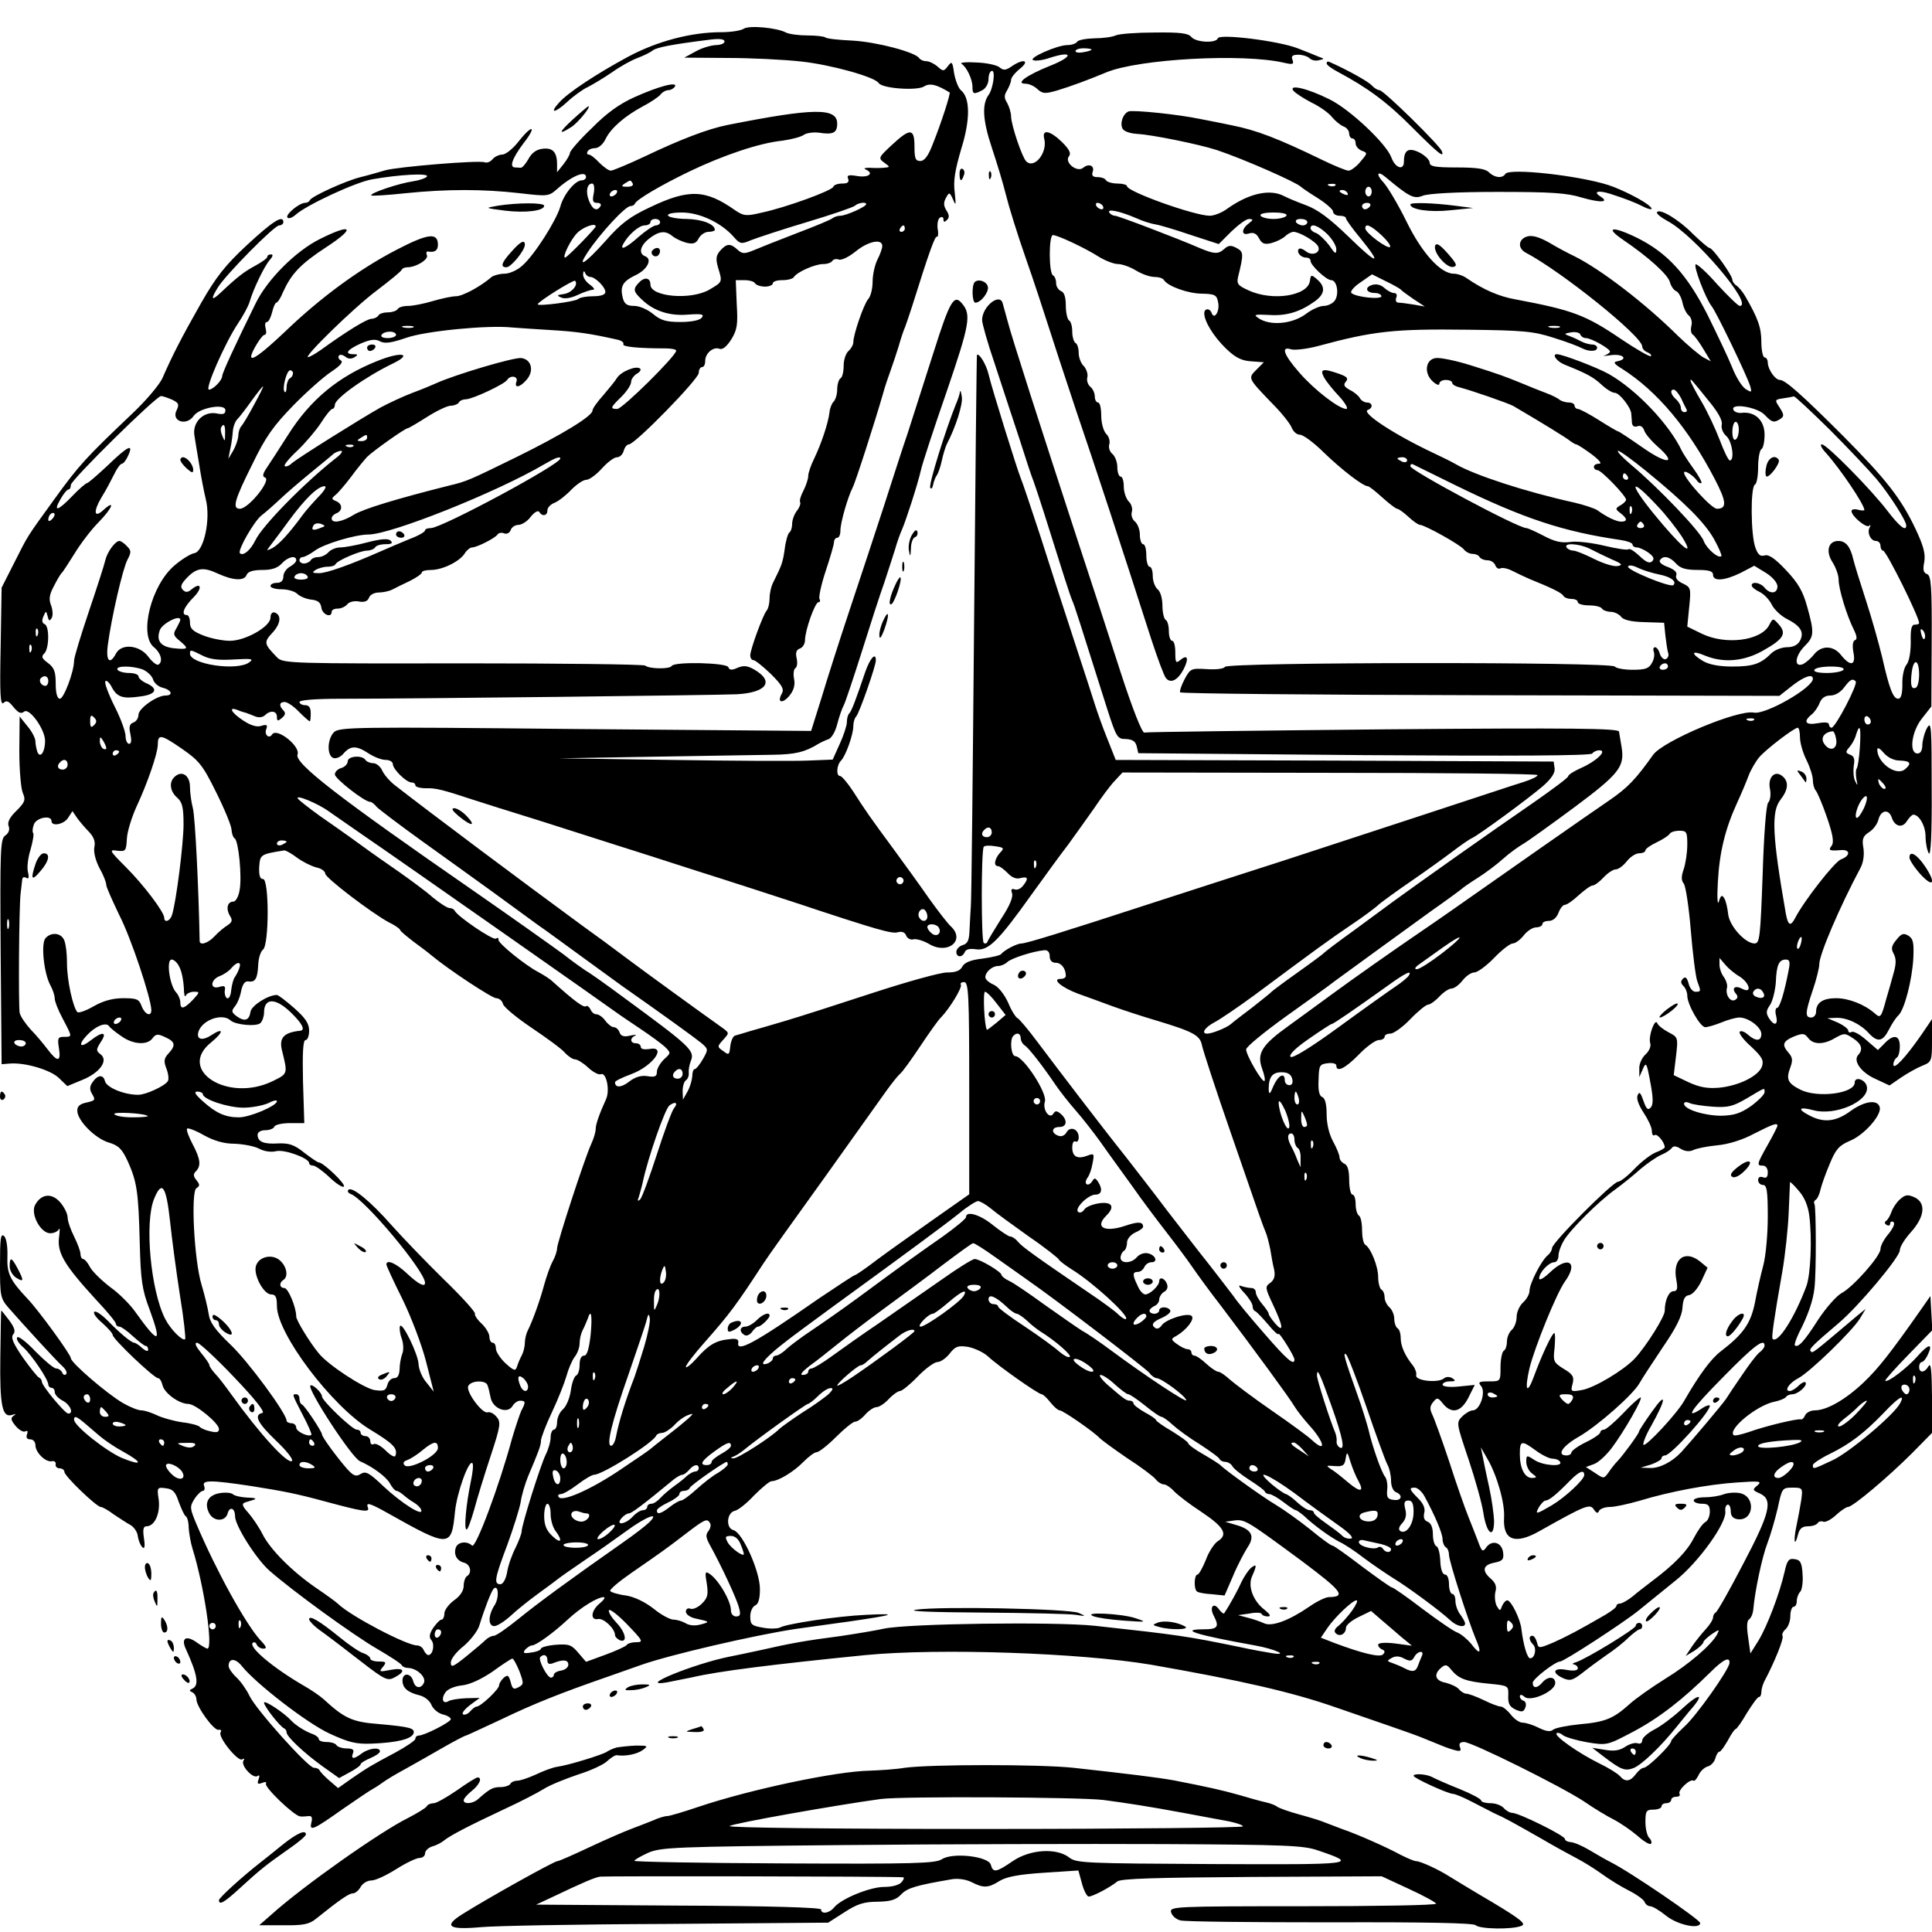
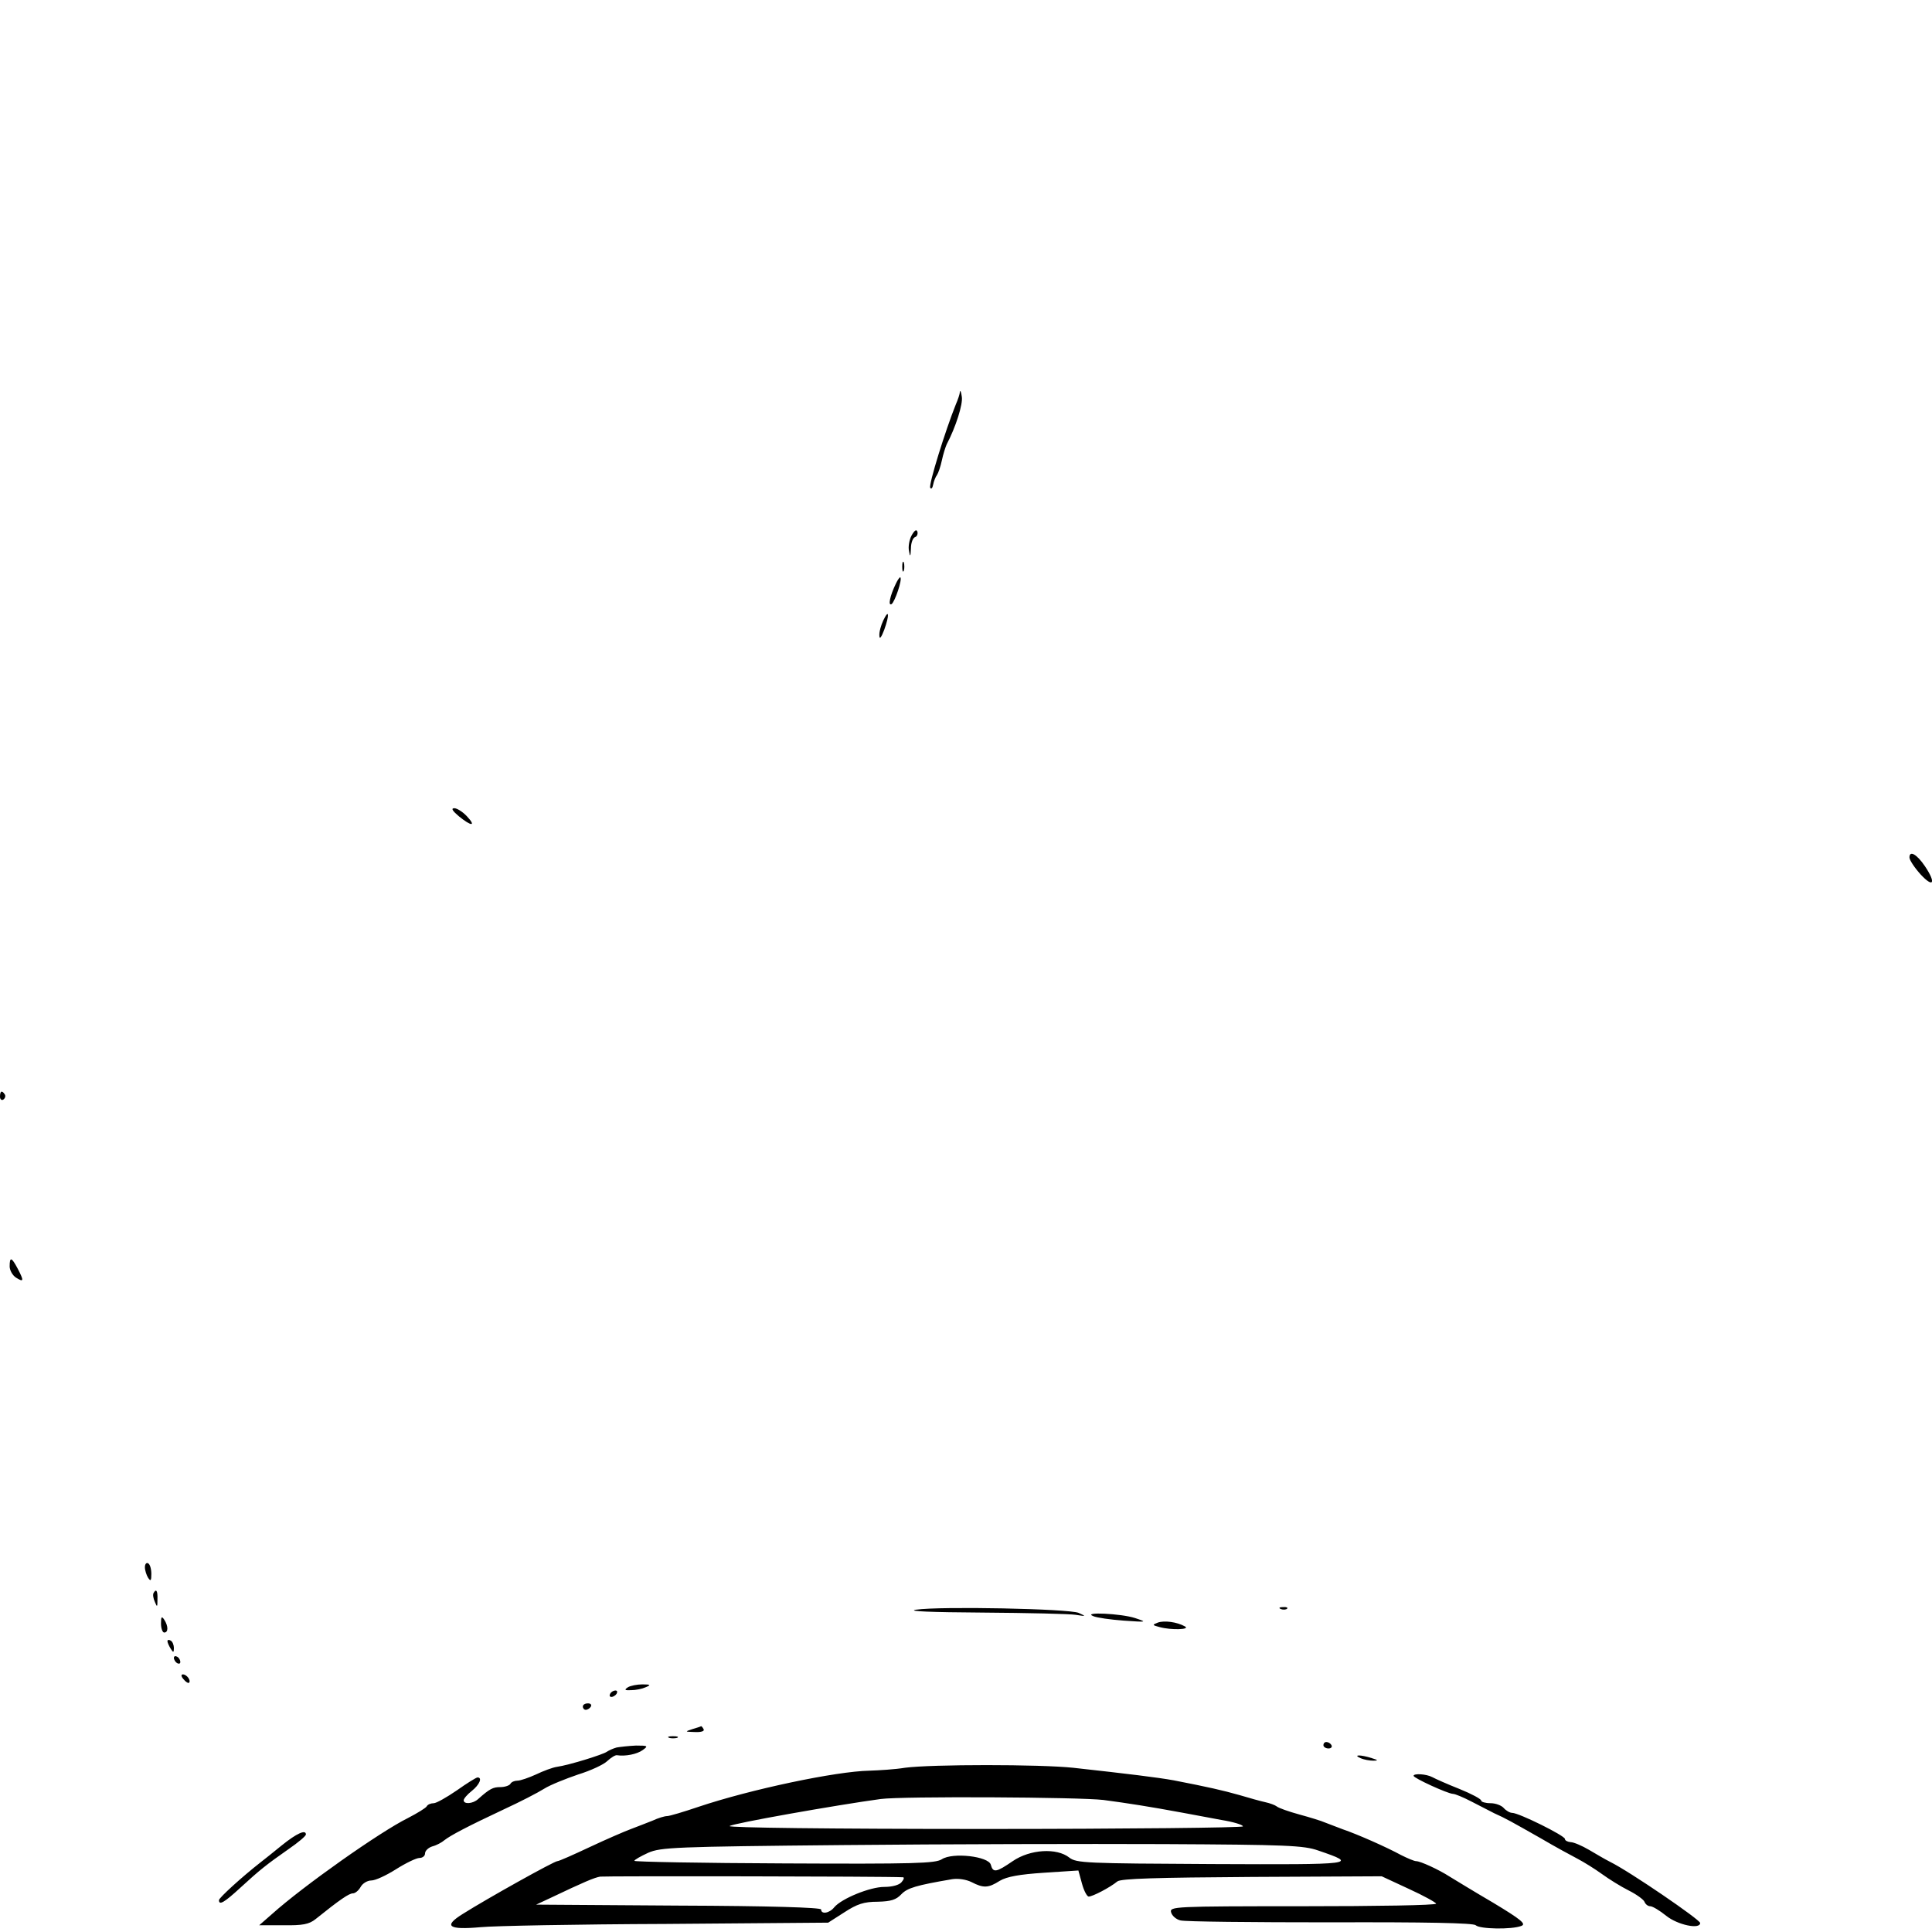
<svg xmlns="http://www.w3.org/2000/svg" version="1" width="800" height="800" viewBox="0 0 600 600">
-   <path d="M231 8.9c-.8.6-4 1.1-7 1.1-9.4 0-19.9 2.8-28.9 7.6-9.8 5.3-18.8 11.2-21.5 14.3-3.1 3.4-1.3 3.3 2.5-.2 1.9-1.8 4.8-3.9 6.5-4.7 1.6-.8 4.9-2.8 7.4-4.5 2.5-1.8 6.1-3.8 8-4.5 1.9-.7 4.1-1.8 4.8-2.4 1.3-.9 5.8-1.8 17-3.2 3.6-.5 5.2-.3 5.2.5 0 .6-1.2 1.1-2.7 1.1-1.6.1-4.4.9-6.3 2l-3.5 1.9 13.3.1c7.3 0 17.6.5 23 1.1 9.3 1 22.9 4.8 24.1 6.7 1.1 1.7 11.7 2.4 14 1.1 1.8-1.2 3.9-.7 8 1.8.4.2-2.5 9.3-5.2 16-1.4 3.7-2.6 5.3-3.9 5.3-1.5 0-1.8-.8-1.8-4.5 0-5.7-1.3-5.8-7-.5-4.2 3.9-4.3 4.1-2.4 5.5 1.9 1.4 1.9 1.4-.1 1.6-1.1.1-3.1.1-4.5 0-1.4 0-1.9.2-1.2.5 2.7 1.2 1.1 2.6-2.4 2.1-2.9-.5-3.5-.3-3 .8.4 1.1-.2 1.5-1.8 1.5-1.4 0-2.6.4-2.8 1-.4 1.2-14.6 6.4-22.1 8-5 1.2-5.7 1.1-8.4-.7-9.2-6.5-14.4-6.7-26.5-.9-6.2 2.9-9 5-13.9 10.6-6.2 6.9-8.8 8.5-5.5 3.5 3.8-5.8 11.8-14.5 13.4-14.5.6 0 1.2-.3 1.4-.8.6-1.3 8.1-5.7 16.8-9.9 10.6-5.1 21.9-8.9 28.9-9.6 2.9-.4 5.9-1.2 6.7-1.8.8-.6 2.9-.9 4.7-.7 4.4.7 5.7.1 5.7-2.8 0-5-7.2-4.9-34 .4-6.1 1.2-14.7 4.5-25.8 9.8-5.1 2.4-9.9 4.4-10.5 4.4-.7 0-2.3-1.2-3.6-2.5-1.3-1.4-2.7-2.5-3.3-2.5-.5 0-.6-.5-.3-1 .3-.6 1.4-1 2.4-1s2.5-1.3 3.2-2.9c1.7-3.4 6-7.1 11.6-10.1 2.3-1.2 4.7-2.8 5.4-3.6.6-.8 1.7-1.4 2.5-1.4.7 0 1.6-.5 2-1.1 1-1.7-5.1-.1-12.6 3.3-4.5 2-8.6 4.9-13.2 9.6-3.8 3.6-6.8 7.1-6.8 7.7 0 .5-.9 2.1-2 3.5l-2 2.5V51c0-3.8-1.4-5.2-4.5-4.8-1.9.2-3.4 1.3-4.4 3.2-.9 1.6-2 2.8-2.4 2.7-.4 0-1.1-.1-1.7-.1-1.9 0-1-2.7 2.5-7.4 4.4-5.6 2.9-6.2-1.5-.6-1.7 2.2-4 4-5 4-.9 0-2.3.6-3 1.4-.6.8-1.7 1.3-2.5 1-1.8-.7-27.1 1.4-30.9 2.5-1.7.5-5.1 1.5-7.6 2.1-4.8 1.2-15.3 6-15.8 7.2-.2.5-.9.8-1.5.8-1.9.1-6.3 3.8-5.4 4.6.4.4 1.5 0 2.5-.9 3.3-3 18.6-10.1 23.7-11 8.4-1.5 17.8-2 17.1-.9-.3.5-2.3 1.2-4.3 1.5-4.3.6-13.6 3.7-13 4.4.3.2 5.1-.1 10.7-.7 12.8-1.3 24-1.3 35.4 0 8.6 1 9 1 11.5-1.2 4.7-4.2 9.1-6 9.1-3.8 0 .5-.6 1-1.3 1-2.1 0-5.7 4.4-6.7 8.2-1.3 4.4-8.1 15.1-11.8 18.3-1.5 1.4-4 2.5-5.5 2.5s-3.3.5-4 1c-3.6 3.1-9.1 6-11.1 6-1.2 0-4.5.7-7.2 1.5s-6.1 1.5-7.6 1.5-3 .4-3.3 1c-.3.5-1.7 1-3 1s-2.7.4-3 1c-.3.5-1.3 1-2.1 1-1.4 0-7.5 3.7-15.8 9.7-1.7 1.2-3.5 2.2-3.9 2.2-1.7.2 14-15.2 21.2-20.6 4.2-3.2 7.8-6.1 7.9-6.6.2-.4 1-.7 1.7-.7 2.7 0 6.6-2.4 6.1-3.7-.3-.7-.2-1.2.2-1.2 2.2.4 3.2-.3 3.2-2.1 0-3.9-3.1-3.5-12.9 1.6-11.4 5.9-23.6 14.8-34.8 25.6-7 6.6-10.3 9-10.3 7.5 0-1.3 3.3-6.7 4.1-6.7.6 0 .7-.9.4-2-.3-1.1-.2-2 .4-2 .5 0 1.2-1.4 1.6-3 .4-1.7 1-3 1.3-3 .4 0 1.4-1.5 2.1-3.3 2.6-5.7 5.4-8.7 13.5-14 9.2-6 8-7.5-2-2.5-7.5 3.7-16.4 12.6-20 20-6.6 13.4-10.4 21.7-10.4 22.6 0 1.3-2.8 4.2-4.1 4.2-1.4 0 5-14.6 9.1-20.7 1.5-2.2 3.1-5.2 3.5-6.5 1.1-3.9 4.6-11.2 6.3-13.1.9-1 1.1-1.7.4-1.7-.7 0-1.2.3-1.2.8 0 .4-1.7 1.6-3.7 2.7-3.5 1.9-5.4 3.3-11 8.6-2.7 2.5-2.9 1.8-.6-1.9 2.6-4.1 17.5-19.2 19-19.2.7 0 1.3-.5 1.3-1 0-2.4-3.2-.4-11.2 7-6.9 6.4-9.7 10-14.4 18.2-5.9 10.4-8.8 16-11.9 23.1-.9 2.1-5.2 7.2-9.8 11.5-14.1 13.4-16.2 15.7-23.8 26.2-8.8 12.2-7.9 10.7-12.6 20l-3.8 7.5L.2 201c-.3 14.5-.1 18.2.9 17.3.9-.9 1.6-.6 3.1 1.3 1.5 1.8 2.3 2.2 3.3 1.4 1.6-1.3 6.5 5.5 6.5 9.1 0 3.4-1.5 5.6-2.4 3.4-.3-.9-.6-2.4-.6-3.3 0-.9-1.1-3.1-2.5-4.7l-2.4-3-.1 10.7c0 5.9.5 11.8 1.1 13.1.9 2.1.7 2.8-2 5.5-2.1 2-2.9 3.6-2.4 4.8.4 1 0 2.2-1.1 2.9C.1 260.6 0 264 .2 295.6l.3 34.9 2.5-.2c4.7-.4 12.5 1.9 15.2 4.4l2.7 2.6 4.6-1.9c5.5-2.2 8.3-6.1 5.7-8-1.4-1.1-1.4-1.4.1-3.8 2.1-3.1.6-3.4-3-.6-3.4 2.7-4.3 1.7-1.3-1.5 2.6-2.8 5.9-4.2 6.9-2.8.3.5 2 1.9 3.8 3.1 3.6 2.6 8.1 2.9 9.7.6 1-1.3 1.6-1.4 3.9-.3 3.1 1.4 3.4 2.5 1 5.1-1.4 1.5-1.5 2.4-.6 4.7.6 1.6.8 3.3.4 3.9-1 1.5-6.8 4.2-9.2 4.2-4.3 0-9.7-2.2-10.3-4.2-.5-2.3-2.4-2-4 .5-.8 1.2-.8 2.2.1 3.6 1 1.7.8 1.9-1.8 2.5-2 .4-2.9 1.1-2.9 2.5 0 3.1 5.5 8.6 9.7 9.9 3.1.9 4.2 2 6 5.9 2.8 6.3 3.3 9.3 3.7 25.3.3 11.6.7 14.5 3.1 20.8 3.9 10.7 2.8 10.8-4.5.6-1.6-2.3-5.1-5.8-7.8-7.7-2.6-2-5.4-4.7-6.2-6.1-.7-1.4-1.7-2.6-2.2-2.6-.4 0-.8-.7-.8-1.5 0-.9-.9-3.3-2-5.5s-2-4.8-2-5.9c0-1.1-1-3.2-2.3-4.7-2.6-3-5.9-2.7-7.8.8-1.5 2.8 1.7 8.8 4.7 8.8 1.2 0 2.4-.6 2.7-1.3.3-.6.3.6 0 2.8-.5 4.7 1.8 8.5 11.4 19 3.5 3.7 6.3 7.1 6.3 7.6s.5.9 1.1.9c.5 0 2.4 1.3 4.2 3 1.8 1.6 3.5 3 4 3 .4 0 .7.5.7 1.2 0 .6-.7.4-1.8-.5-1-1-2.2-1.7-2.5-1.7-.9 0-4.4-2.9-8.3-6.9-1.9-1.9-3.7-3.1-4.1-2.7-.5.4.7 2 2.5 3.5 1.7 1.5 3.2 3.2 3.2 3.7 0 1.2 12.8 13.4 14.1 13.4.5 0 1.1 1 1.4 2.3.7 2.5 5.2 5.7 8 5.7 2.2 0 9.5 6 9.5 7.8 0 1-.7 1.2-2.7.7-1.5-.3-3-1-3.3-1.4-.3-.4-2.7-1.1-5.4-1.4-2.7-.4-6.3-1.4-7.9-2.2-1.7-.8-3.8-1.5-4.8-1.5s-3.5-1-5.6-2.2c-4.9-2.8-16.3-12.6-16.3-14 0-1.1-9.9-14.7-13.3-18.3-5.6-5.9-6.6-8-6.4-13.3.1-3-.3-5.6-1-6.3-1.1-1-1.3.7-1.3 8.9 0 9.7.1 10.4 2.7 13.4 5.2 5.9 14.7 16.3 16.7 18.1 1 .9 1.6 2 1.1 2.5-.4.4-1 .1-1.2-.6-.3-.6-1.1-1.2-1.8-1.2-.8 0-3.6-2.4-6.4-5.2-2.7-2.9-5.3-4.9-5.7-4.5-.5.4.3 1.8 1.7 3 2.7 2.4 7.9 10.1 7.9 11.7 0 .5.5 1 1 1 .6 0 1 .6 1 1.3 0 .8 1.1 2 2.5 2.7 2.3 1.2 3.5 4 1.7 4-1 0-8.2-8.6-8.2-9.9 0-.5-.4-1.1-.9-1.3-.5-.2-2.7-3-5-6.2-3-4.4-3.8-6.2-3-7.2.8-.9.4-2.1-1.2-4.3C1.6 408.4.5 407 .4 407c-.1 0-.2 6.5-.3 14.5-.2 15.2.6 18.9 3.7 17.9 1.2-.4 1.3-.3.4.3-1 .7-.8 1.4.7 3.2 1.1 1.3 2.5 2 3 1.6.7-.3.8 0 .5.9-.4 1.1 0 1.6 1 1.6.9 0 1.6.8 1.6 1.8 0 2.3 3.2 5.4 5.1 5 .8-.2 1.3.3 1.2.9-.2.7.4 1.3 1.2 1.3.8 0 1.5.5 1.5 1.1 0 1.3 10 10.9 11.3 10.9.5 0 2.3 1 4 2.3 1.8 1.2 4.1 2.7 5.2 3.3 1.1.6 2.2 2.2 2.3 3.5.2 1.3.8 2.8 1.4 3.4.7.7.9-.2.5-2.8-.4-2.7-.2-3.7.8-3.7 2.5 0 4.3-3.9 3.8-8.2-.6-3.8-.5-4 2.2-3.6 2.1.2 3 1.1 4 4.2.8 2.1 1.7 4.2 2.2 4.5.5.3.9 1.9.9 3.6.1 1.6.6 4.6 1.2 6.5 3.6 11.6 6.5 31 4.6 31-.3 0-1.9-.9-3.4-2-3.3-2.3-4.9-1.2-3.2 2.3 3.5 7.7 4.1 11.1 2 12.1-1.1.5-1.1.7 0 1.2.6.3 1.2 1.3 1.2 2.2.1 2.4 5.5 9.8 6.9 9.4.7-.1 1 .2.6.8-.9 1.4 5.4 9.2 6.7 8.4.7-.4.8-.2.4.4-.9 1.5 2.9 5.6 4.3 4.8.7-.5.8-.1.4 1-.5 1.4-.3 1.6 1.1 1.1.9-.4 1.5-.3 1.2.2-.7 1 8.7 10 10.6 10.2.7.1 1.9 0 2.7-.1.9-.1 1.2.5.8 2-.7 2.9.6 2.3 9.9-4.3 4.1-2.8 8.3-5.7 9.3-6.2 1.1-.6 2.5-1.6 3.2-2.1.8-.6 3.9-2.5 6.9-4.1 3-1.7 8.4-4.7 11.8-6.7 3.5-2 6.6-3.6 6.9-3.6.2 0 5.1-2.3 10.9-5 10.2-4.9 18.5-8.2 32.9-13.2 3.9-1.4 8.6-3 10.5-3.7 9-3.2 35.4-9.3 48-11.2 3-.4 10.5-1.5 16.5-2.3 14.5-2.1 15.8-2.6 5.5-2.1-9 .4-25 2.8-26.9 4-.7.3-3 .4-5.1 0-3.6-.6-4-1-4-3.5 0-1.6.7-3 1.5-3.4 1-.4 1.5-2 1.5-5.1 0-5.6-5.4-17.5-8.2-18.3-2.5-.6-2.1-5.5.4-6 1-.2 3.7-2.3 6-4.8 2.4-2.4 4.8-4.4 5.4-4.4 2.1 0 7-3 9.9-6 1.6-1.6 3.4-3 4.1-3 .7 0 3.4-2.1 6-4.7s5.3-4.8 6-4.8c.7 0 2.1-1 3.2-2.3 1.1-1.2 2.6-2.2 3.4-2.2.8 0 2.5-1.1 3.8-2.5 1.3-1.4 2.9-2.5 3.5-2.5.6 0 3.1-2 5.5-4.5s5.2-4.5 6.1-4.5c1 0 2.7-1.2 3.8-2.6 1.8-2.3 2.6-2.6 5.8-2.1 2 .4 4.8 1.7 6.2 3 3.2 3 15.6 11.7 16.6 11.7.4 0 1.6 1.1 2.7 2.5s2.4 2.5 2.9 2.5c1 0 10.8 6.8 12.4 8.6.6.6 4.4 3.4 8.5 6.2 4.2 2.7 8.2 5.7 8.9 6.6.7.9 1.9 1.6 2.6 1.6.6 0 2 .9 3.1 2.1 1 1.1 4.9 4.1 8.6 6.5 7 4.7 8.3 7 4.9 9.1-1 .7-2.7 3.2-3.6 5.7-1 2.5-2.2 4.6-2.6 4.6-1.1 0-1.2 4.7-.1 5.3.4.3 2.5.7 4.6.8l3.9.4 2.6-6c1.4-3.4 3.5-7.3 4.5-8.9 2.4-3.5 1.4-5.6-3.5-7l-3.4-1 2.8-.4c3.3-.4 3.9 0 21 12.6 12.4 9.3 13.9 11.1 8.4 11.2-1 0-3.7 1.3-6 2.9-6.4 4.4-11.8 6.4-14.2 5.2-1.1-.5-3.3-1.3-5-1.7l-3-.8 3.5-.5c1.9-.4 3.7-.3 3.8.1.2.5 1.1.8 1.9.8 1.1 0 .8-.6-.9-2-3.7-2.8-5.4-7.5-3.9-10.6 1.5-3.4 1.4-3.9-.5-2.4-.8.8-2.1 2.7-2.9 4.4-1.1 2.5-3.7 7.2-5.3 9.6-.2.3-1-.3-1.7-1.3-1.7-2.3-3-.5-1.5 2.2 1.7 3.3 1.2 4.1-3.2 4.1-7.8 0-2.5 1.7 15.9 5 6.2 1.1 11 3.3 5.3 2.4-1.9-.3-6.4-1.1-10-1.9-16.6-3.4-18.6-3.7-45-6.6-12.6-1.3-58.2-.7-65.5.9-2.7.6-8.8 1.6-13.5 2.3-10.8 1.4-15.8 2.3-24.5 4.3-3.8.8-8.3 1.8-10 2.1-11 2.2-29.1 9.6-19.5 8 1.9-.4 5.5-1.1 8-1.6 8.1-1.9 24.9-4 53.8-6.9 22.9-2.2 66.7-.7 88.7 3 28 4.9 43.8 8.5 57.5 13.3 4.7 1.6 12.1 4.2 16.5 5.7s9.4 3.3 11 4c6.1 2.5 7 2.9 9.2 3.5 1.8.5 2.2.3 1.7-.9-.4-1.1 0-1.6 1.3-1.6 2.4 0 30.2 13.8 37.3 18.5 3 2.1 7.2 4.6 9.2 5.6 2.1 1.1 5.3 3.3 7.3 5 2 1.8 3.9 2.9 4.2 2.5.4-.3.1-1.2-.5-1.8-.7-.7-1.2-2.9-1.2-5 0-3.4.3-3.8 2.5-3.8 1.4 0 2.5-.5 2.5-1 0-.6.7-1 1.5-1s1.5-.5 1.5-1c0-.6.7-1 1.6-1 .8 0 1.3-.4 1-.9-.7-1 3.3-4.8 4.3-4.1.3.3 1-.5 1.6-1.7.5-1.2 1.8-2.4 2.8-2.7 1-.2 2.1-1.4 2.4-2.5.3-1.2.9-2.1 1.3-2.1s1.5-1.6 2.6-3.5c1-1.9 2.1-3.5 2.4-3.5.3 0 1.9-2.2 3.5-5 1.7-2.7 3.3-5 3.8-5 .4 0 .7-.7.7-1.5s.4-2.3.9-3.3c3.3-6.2 6.1-13.3 5.7-14.1-.3-.5.1-1.4.9-2.1.8-.7 1.5-2.5 1.5-4.1 0-1.6.5-2.9 1-2.9.6 0 1-.8 1-1.8s.5-2.3 1.1-2.9c.5-.5.9-3 .7-5.4-.2-3.6-.7-4.5-2.5-4.7-1.8-.3-2.3.4-3.1 4-1.5 6.6-5.4 16.9-8.1 21.3l-2.5 4-.7-5c-.5-3.3-.4-5.2.3-5.6.6-.4 1.2-1.8 1.3-3.1.5-5.7 2.7-16.2 4.4-20.6 1-2.6 2.4-7.5 3.2-10.9 1.3-6.1 1.4-6.3 4.5-6.3 3.2 0 3.3.1 2.8 3.8-.3 2-1 5.7-1.5 8.1-1 4.6-.6 7 .5 2.6.5-1.8 1.3-2.5 3.1-2.5 1.3 0 2.6-.4 3-1 .3-.5 1.1-.7 1.8-.4.7.2 2.4-.7 3.9-2.1 1.5-1.4 3.2-2.5 3.7-2.5 1.5 0 12.6-9.4 19.9-16.7l6.2-6.3v-11.3c-.1-8.1-.3-10.7-1.1-9.4-1.2 2.1-2.9 2.2-2.9.2 0-.8.4-1.5.8-1.5.5 0 1.4-1.1 2-2.5 1.6-3.5 0-3.1-3.4.8-3.1 3.5-9.2 8.2-9.9 7.5-.2-.2 3-3.8 7.1-8l7.5-7.7-.3-5.3-.3-5.3-3 4.3c-9.4 13.4-13.2 18.2-17.7 22.5-5.7 5.4-11.5 8.7-15.2 8.7-1.3 0-2.6.7-3 1.5-.3.8-.9 1.4-1.3 1.3-1.2-.3-11.1 2.1-16.1 3.9-2.4.8-4.5 1.3-4.8 1-1.9-1.8 7.2-9.3 12.7-10.4 1.6-.3 3.2-1 3.5-1.4.3-.5 1.2-.9 2-.9 1.8 0 4.9-2.8 4.1-3.7-.3-.3-1.3.2-2.2 1.1-.9.9-2.1 1.6-2.7 1.6-1.8 0-.2-2.5 2.7-4 3.6-1.9 16.7-14.6 19.1-18.5l1.8-3-2.5 2c-14.8 12.5-13.9 11.8-14.6 11.1-.6-.6.7-1.9 8.6-8.6 6.3-5.3 19.1-20.6 19.1-22.7 0-1.1 1.6-3.6 3.5-5.7 4.3-4.8 4.7-9.1 1-10.8-2.1-.9-2.8-.8-4.5.7-1.1 1-2.2 2.7-2.6 3.9-.4 1.1-1.1 2.4-1.6 2.7-.6.4-.6.9.1 1.3.6.4 1.1.2 1.1-.4 0-.6.5-.8 1-.5.6.4 0 1.8-1.5 3.7-1.4 1.6-2.5 3.7-2.5 4.7 0 2.2-8.5 11.8-12.1 13.7-1.5.8-4.8 4.5-7.3 8.3-4.2 6.6-6.2 8.8-7.2 7.9-.2-.3.4-2 1.3-3.9 2.8-5.4 4.4-10.1 4.8-13.9.6-5.2.5-25.1 0-26.1-.3-.4-.1-1 .4-1.3.5-.3 1.2-1.8 1.5-3.3.4-1.6 1.7-5.2 2.9-8 1.8-4.4 2.9-5.6 6.2-7 4.4-1.8 9.7-7.8 9.3-10.3-.5-2.6-4.5-2.2-8.9.9-4.7 3.5-8.5 3.9-13 1.5-3.9-2-3.2-2.8 1.3-1.6 6.7 1.8 17.2-2.7 16.6-7.2-.3-2.3-3.8-3.5-3.8-1.4 0 3.4-11.5 4.9-16.9 2.2-3.9-2-4.5-3.2-3.1-6.9.8-2.2.7-3.1-.5-4.5-2.2-2.5-1.9-3.6 1.6-5.1 2.8-1.1 3.3-1 4.4.4 1.6 2.2 4.9 2.2 8.5 0 2.7-1.5 3-1.5 5.4.1 2.7 1.7 3.3 3.5 1.7 5.2-1.7 1.8.8 5.4 5.2 7.4l4.5 2.1 3.5-2.4c1.9-1.3 4.9-3 6.6-3.7 3-1.2 3.1-1.4 3.1-7.9v-6.6l-3.4 5c-4.8 6.9-8.6 11-8.6 9.1 0-.8.5-1.8 1-2.1.6-.3 1-1.9 1-3.6 0-3.5-2-3.8-4.8-.8l-2 2-3.6-3.1c-1.9-1.7-4-2.9-4.6-2.5-.5.3-1 .1-1-.4 0-.6-1.5-1.7-3.2-2.5l-3.3-1.4 2.8-.1c3.3-.1 7.5 1.9 10.1 4.8 2.7 2.9 4.3 2.6 6.2-1.1.9-1.8 2.2-3.8 3-4.5 1.9-1.9 4.2-10.9 4.6-17.7.2-4.8 0-6-1.5-7-1.5-.9-2.2-.7-3.7 1.2-1.6 1.9-1.8 2.8-.9 4.4.8 1.5.8 3.1 0 5.9-.6 2.2-1.6 5.8-2.3 8.1-1.6 5.9-1.8 6.1-3.6 4.5-3.2-2.8-8.1-4.7-12-4.7-4.1 0-6.2 1.4-6.2 4.2 0 1-.7 1.8-1.5 1.8-2 0-1.9-1.5.5-8.6 1.1-3.2 2-6.9 2-8 0-3 6.4-17.9 12.7-29.7 1-1.8 1.3-4.2 1-6.3-.5-2.8-.2-3.7 1.8-5 1.3-.8 2.6-2.6 2.9-4 .8-2.9 3.2-3.2 4.1-.5.9 2.8 3.3 3.4 4.7 1.1.7-1.1 1.6-2 2-2 1.8 0 3.8 3.5 3.8 6.8 0 2 .5 4.4 1 5.2.6 1 1-5.8.9-20 0-19.1-.1-21.2-1.4-19-.8 1.4-1.4 3.7-1.5 5.2 0 1.8-.5 2.8-1.5 2.8-2.7 0-1.9-6.8 1.4-10.9l2.9-3.7.1-20.2c.1-17.2-.2-20.4-1.4-20.9-1.2-.4-1.4-1.4-.9-3.8.4-2.5-.2-4.9-2.7-10.2-4.5-9.5-9.1-15.4-22.6-29-12.6-12.6-17.9-17.3-19.5-17.3-1.5 0-3.7-3.2-3.8-5.3 0-.9-.4-1.7-1-1.7-.5 0-1-2.2-1-4.8 0-4.4-1-7.3-5-14.2-.8-1.4-2.1-2.9-2.7-3.3-.7-.4-1.3-1.3-1.3-1.8 0-1.4-6.1-9.9-7.1-9.9-.4 0-2.7-2-5.1-4.3-4.4-4.5-10.4-8.1-11.2-6.8-.3.4 1.2 1.6 3.2 2.7 8.4 4.4 27 26.3 22.5 26.4-.5 0-3.6-3-7-6.7-3.3-3.8-6.4-6.5-6.7-6.2-.7.7 3.1 10.6 4.9 12.9 1.5 1.8 11 21.6 12 24.8.6 2.1.5 2.2-1.4 1-1.1-.7-3-3.7-4.2-6.8-1.2-3-4.7-10.3-7.6-16.2-6.4-12.6-12.5-19.3-22-24-7.6-3.7-10.1-3.3-4.2.7 7.8 5.3 13.9 10.8 14.5 13.1.3 1.2 1.2 2.5 1.9 2.8.7.2 1.6 1.8 2 3.5.3 1.6 1.2 3.5 2 4.1.7.6 1.1 2 .8 3.1-.3 1.2-.2 2.4.4 2.8.5.3 2 2.3 3.3 4.5l2.3 3.8-2.3-1.2c-1.2-.7-4.8-3.7-7.9-6.7-10.3-10.2-23.9-20.6-32.1-24.7-1.9-.9-5.5-2.8-7.8-4.2-3-1.7-5.2-2.4-6.8-2-2.9.8-3.2 3.7-.5 5.1 11 5.8 36.1 25.9 36.1 29.1 0 .6.7 1.5 1.6 1.8.9.4 1.4.9 1.1 1.2-.3.3-4.5-2.1-9.4-5.4-10.9-7.4-15-8.9-32.5-12.2-5.3-.9-10.2-3.1-15.3-6.6-1.1-.8-2.9-1.4-4-1.4-4.1 0-9.9-6.4-14.7-16.2-2.5-5.1-5.7-10.5-7.1-12.1-2.5-2.6-2-3.9.6-1.7 7.3 6.1 8.8 6.9 11.5 5.8 1.7-.7 10.4-1.2 23.2-1.2 16.8 0 21.6.3 26.4 1.8 5.6 1.6 8.6 1.5 5.6-.4-2.4-1.5-.6-2 3.1-.8 4.4 1.4 8 2.8 10.1 3.9 2.3 1.2 3.5 1.1 2.2 0-1.7-1.7-8.6-5.2-12.8-6.6-9.3-3-30.9-5.4-32.1-3.5-.9 1.5-3.4 1.2-5.1-.5-1.1-1.1-3.8-1.5-10-1.5-6.7 0-8.4-.3-8.4-1.5 0-.8-1.4-2.2-3.1-3.1-3.4-1.7-4.9-.9-4.9 2.8 0 2.9-2.7 2-3.9-1.3-1.5-4.2-12.9-15-19.3-18.1-6.6-3.3-12.8-4.8-11.1-2.6.7.8 3.2 2.4 5.7 3.7 2.5 1.2 5.3 3.2 6.3 4.5 1 1.2 2.6 2.5 3.6 2.9.9.3 1.7 1.3 1.7 2.2 0 .8.5 1.5 1 1.5.6 0 1 .7 1 1.5 0 .9.9 1.9 1.9 2.3 1.9.7 1.8.8-.4 3.4-1.3 1.6-3 2.8-3.7 2.8-.7 0-4.4-1.5-8.3-3.4-13.8-6.7-20.4-9.2-28-10.7-2.7-.6-7-1.4-9.5-1.9-7.1-1.5-21-2.9-22.5-2.4-2 .8-2.9 4.4-1.6 5.7.7.7 2.6 1.2 4.4 1.3 4.3.2 19.1 3.2 24.6 5 8.4 2.8 24.7 10 26.1 11.4.3.3 2.6 1.9 5.2 3.5 2.7 1.7 4.8 3.6 4.8 4.2 0 .7.9 1.3 2 1.3s2 .3 2 .8c0 .4 2 3.2 4.5 6.2 7 8.6 5.3 8.3-3.7-.5-6-5.8-9.7-8.5-13.3-9.8-2.7-1-5.8-2.3-6.7-2.8-4.4-2.3-10.8-.9-17.5 3.8-1.7 1.3-4.2 2.3-5.6 2.3-4.7 0-25.7-7.5-25.7-9.2 0-.4-1.3-.8-2.9-.8-1.7 0-3.3-.5-3.6-1-.3-.6-1.5-1-2.7-1-1.4 0-1.8-.5-1.5-1.5.8-2-1.1-2.9-2.9-1.4-1.9 1.6-6-1.7-4.4-3.6.7-.9.1-2.1-2.2-4.4-3.7-3.6-6.3-4.1-5.5-1 1.1 4.3-3.1 9.5-5.6 7-1.3-1.3-4.6-11.1-4.7-13.9 0-1.2-.6-3.1-1.2-4.2-1-1.6-1-2.4 0-4 .6-1.1 1.2-2.5 1.2-3.2 0-.7 1.2-2.2 2.8-3.5 3.2-2.6 1-3.2-2.6-.7-1.9 1.3-2.6 1.3-3.8.3-.8-.7-4.1-1.4-7.2-1.5-3.1-.2-5.2 0-4.6.4 1.6 1 3.4 4.8 3.4 7.1 0 2.4.4 2.5 3.1 1.1 1.1-.6 1.9-2.1 1.9-3.5s.5-2.5 1.1-2.5c1.1 0 .3 5.6-1.1 7.5-2.1 2.9-1.8 7.9 1 16.3 1.6 4.8 3.6 11.4 4.4 14.7.8 3.3 3.5 12.1 6.1 19.5 2.6 7.4 5.7 16.9 7 21 1.3 4.1 5.2 16 8.7 26.5 5.9 17.3 13.9 41.6 23.3 70.9 2 6.1 4 11.5 4.6 12.2 1.5 1.8 3.7.6 5.5-2.8 1.7-3.4 1.2-4.7-1.1-2.8-1.3 1.1-1.5.8-1.5-2.4 0-2-.4-3.6-1-3.6-.5 0-1-1.3-1-2.9 0-1.7-.4-3.3-1-3.6-.5-.3-1-2.3-1-4.4 0-2.2-.6-4.4-1.5-5.1-.8-.7-1.5-2.5-1.5-4.1 0-1.6-.4-2.9-1-2.9-.5 0-1-1.6-1-3.5s-.4-3.5-1-3.5c-.5 0-1-1.3-1-2.9 0-1.6-.7-3.4-1.5-4.1-.9-.7-1.3-2.1-1-3 .3-1-.1-2.5-1-3.3-.8-.9-1.5-2.9-1.5-4.6 0-1.7-.4-3.1-1-3.1-.5 0-1-1.3-1-2.9 0-1.6-.7-3.4-1.5-4.1-.9-.7-1.3-2.1-1-3 .3-1-.1-2.5-1-3.3-.8-.9-1.5-3.3-1.5-5.6s-.4-4.1-1-4.1c-.5 0-1-.8-1-1.9 0-1-.6-2.4-1.4-3-.8-.7-1.2-2-.9-3 .2-1-.3-2.5-1.1-3.4-.9-.8-1.6-2.7-1.6-4.1 0-1.4-.4-2.8-1-3.1-.5-.3-1-1.9-1-3.5s-.4-3.2-1-3.5c-.5-.3-1-2.4-1-4.6 0-2.6-.5-4.2-1.5-4.5-.8-.4-1.5-1.4-1.5-2.4 0-1.1-.4-2.2-1-2.5-1.3-.8-1.3-12.5 0-12.5 1.4 0 9.8 3.9 14.2 6.7 2.1 1.3 4.8 2.3 6 2.3 1.3 0 3.8.9 5.6 2 1.8 1.1 4.3 2 5.7 2 1.3 0 2.7.4 3 1 1.2 1.9 7.5 4.2 11.9 4.2 3.9.1 4.5.4 4.9 2.7.6 2.7-1.2 5.6-2 3.3-.6-1.6-2.3-1.5-2.3.1 0 2.5 2.9 7.2 6.7 10.9 2.9 2.8 4.8 3.8 7.8 4l4 .3-2.3 2.3c-2.7 2.7-2.7 2.6 5.1 10.7 2.7 2.7 5.3 6 5.8 7.2.5 1.3 1.6 2.3 2.6 2.3s4.4 2.5 7.5 5.6c5.5 5.3 12.1 10.4 13.6 10.4.4 0 2.4 1.6 4.5 3.5s4.2 3.5 4.6 3.5c.4 0 2 1.1 3.5 2.5s3.1 2.5 3.6 2.5c1.4 0 12.4 6.1 13.6 7.6.6.8 1.8 1.4 2.7 1.4.9 0 1.9.4 2.2 1 .3.5 1.4 1 2.5 1 1 0 2.1.7 2.4 1.6.3.8 1 1.2 1.6.9.5-.3 2.2 0 3.7.8 1.6.8 3.9 1.9 5.3 2.5 6.7 2.7 10 4.3 10.5 5.2.3.6 1.5 1 2.6 1 1 0 1.9.4 1.9 1 0 .5 1.5 1 3.4 1s3.8.4 4.1 1c.3.5 1.6 1 2.7 1s2.6.7 3.2 1.5c.7 1 3.1 1.6 7.3 1.7l6.1.2.4 4c.3 2.3.6 4.7.9 5.5.2.7-.1 1.5-.8 1.8-.6.2-1.4-.5-1.8-1.6-.3-1.2-1-2.1-1.5-2.1s-.7.6-.4 1.4c.3.8.1 2.4-.6 3.5-.9 1.7-2 2.1-6 2.1-2.7 0-5.2-.5-5.5-1-.9-1.5-120.2-1.4-121.1.1-.3.6-2.8.9-5.6.7-4.9-.3-5.1-.2-6.9 3.1-1 1.9-1.6 3.7-1.4 4.1.3.4 42.2.8 93.3.9l92.8.2 3.8-3c3.8-3 6.6-4 6.6-2.3 0 2.8-14.7 11.2-18.3 10.5-5-1-28.2 8.8-31.3 13.1-5.4 7.6-7.9 10.2-13.4 14-5.9 4-35.8 24.9-49 34.2-3.6 2.5-7.9 5.5-9.7 6.7-9.1 6.2-21.3 14.8-27.7 19.5-3.9 2.9-9.9 7.2-13.3 9.7-8.4 6-10 8.6-8.4 13.2.7 1.9 1.1 3.7.8 4-.7.6-5.7-8-5.7-9.8 0-.8 5.5-5.3 12.3-10.2 6.7-4.8 13.6-9.7 15.2-11 6.8-5 21.6-15.7 30-21.8 5-3.5 9.2-6.6 9.5-6.9.3-.3 2.4-1.8 4.8-3.3 2.4-1.5 6-4.2 8-6 2-1.8 4.8-3.8 6.2-4.6 1.4-.8 8.5-5.9 15.8-11.3 14.1-10.5 15.8-12.7 14.8-18.8-.3-1.9-.7-4.1-.8-4.8-.1-1-14-1.2-73.2-.7-40.2.4-73.6.8-74.2 1-.7.2-3.7-7.4-7.4-18.8-3.4-10.6-9.3-28.7-13.1-40.2-11.8-36.1-20.7-63.8-21.9-68.5-.7-2.5-1.4-5.1-1.6-5.8-.9-3.4-6.4 1-6.4 5.2 0 1 1.7 7.1 3.9 13.5 2.1 6.4 5.5 16.8 7.6 23.1 2 6.3 4 12.4 4.5 13.5.4 1.1 1.9 5.6 3.3 10 5.9 18.8 7.9 25.1 8.7 27 .8 1.8 2.3 6.6 10.8 33.5 2.9 9 3.2 9.5 5.8 9.5 2.1.1 3 .7 3.4 2.2l.5 2.2 70.2.6c46.4.3 70.4.2 70.8-.5.3-.5 1.3-1 2.2-1 2.6 0-.9 3.4-5.7 5.5-2.2 1-4 2.1-4 2.6 0 .4-4.8 4-10.7 8.1-14.4 9.9-35.7 25-43.4 30.6-2 1.5-7.6 5.6-12.5 9.2-4.9 3.5-9.1 6.7-9.4 7.1-.3.3-3.9 3-8 5.9-4.1 2.9-7.7 5.6-8 5.9-.3.4-3 2.5-6 4.9-3 2.3-6.1 4.6-6.7 5.2-1.4 1.2-5.9 3-7.4 3-2 0-.7-2 2.4-3.6 1.7-.9 7.3-4.7 12.2-8.3 19.1-14.2 23.2-17.2 30-21.8 3.9-2.6 7.8-5.5 8.8-6.5 1.1-.9 5.6-4.2 10-7.2 4.5-3.1 10.2-7.2 12.7-9.1 2.5-1.9 5.2-3.8 6.1-4.2 2.3-1.1 17.3-12.1 22.1-16.2 2.6-2.3 3.8-4.1 3.6-5.5l-.3-2.1-68-.3-68-.2-2.7-6.8c-1.5-3.7-3.1-8.3-3.7-10.2-.6-1.9-3.5-10.9-6.5-20s-7.7-23.7-10.5-32.5c-2.9-8.8-5.6-16.9-6.1-18-1-2.4-8.9-27.6-10-32.3-.7-3-2.9-6.6-3.6-6-.1.2-.5 38.1-.9 84.3-.4 46.2-.8 85.3-1 87-.1 1.6-.3 4.9-.4 7.2-.1 3.2-.5 4.3-2.1 4.8-1.1.3-2 1.3-2 2.1 0 1.8 1.9 1.8 2.6.1.3-.9 1.6-1.2 3.5-.9 3.8.6 7-2.6 17.4-17.2 3.9-5.4 8.9-12.3 11.3-15.4 2.3-3.2 5.9-8.2 8-11.2 2-3 4.8-6.8 6.2-8.3l2.6-2.8 64.4.1c35.5 0 64.5.3 64.5.7 0 .5-2 1.4-4.5 2.2-2.5.8-5.4 1.7-6.5 2.1-3.3 1.1-46.5 15.3-68 22.3-11 3.5-29.7 9.6-41.5 13.4-27 8.8-38.3 12.3-39.8 12.3-1.4 0-5.4 2.1-6.3 3.3-.3.4-2.9 1-5.8 1.4-3.6.4-5.5 1.2-6.2 2.4-.7 1.4-2.1 1.9-4.8 1.9-2.1 0-12.5 2.9-23.2 6.4-10.7 3.5-22.8 7.4-26.9 8.6-4.1 1.2-9.1 2.7-11 3.2-1.9.6-4 1.2-4.7 1.4-.6.1-1.3 1.6-1.5 3.3-.3 2.7-.4 2.9-2.2 1.5-1.9-1.3-1.9-1.4 0-3.5s1.9-2.1-.1-3.6c-7.6-5.4-24.4-17.6-30-21.8-3.7-2.8-9.8-7.3-13.6-10-19.1-14-47.3-35.1-58.2-43.6-1.6-1.2-3.4-3.3-4-4.6-.5-1.2-1.8-2.3-2.8-2.3-1 0-2.1-.5-2.4-1-1-1.6-5.5-1.2-5.5.4 0 .8-.9 1.8-2 2.1-1.1.3-2 1.2-2 2 0 1.3 9.2 8.5 10.9 8.5.5 0 1.4.7 2.1 1.6.8.8 7.1 5.6 14.2 10.7s17 12.2 22.1 15.9c5.1 3.7 11.2 8.2 13.7 10 2.5 1.7 8.3 6 13 9.4 4.7 3.4 10.6 7.7 13.2 9.6 12.7 8.9 22.5 16 24.6 17.7 2.2 1.9 2.2 2 .5 5-1 1.7-2.1 3.1-2.5 3.1-.5 0-.8 1-.8 2.2-.1 1.3-.7 3.4-1.5 4.8l-1.4 2.5-.1-2.7c0-1.5.5-3 1-3.3.6-.4 1-1.4.9-2.3-.1-1 .2-2.5.6-3.6 1.4-3.3.1-4.5-20.9-19.9-5.4-4-10.6-7.7-11.6-8.2-.9-.6-4.2-2.9-7.1-5.2-3-2.2-15.5-11.1-27.9-19.7-42.2-29.2-55.6-39.6-54.6-42.3 1-2.5-6.5-8.5-7.9-6.2-1 1.5-2.5 0-1.8-1.7.5-1.3.1-1.5-1.5-1-1.4.5-3.3-.1-5.6-1.6-3.7-2.4-4.9-4.5-1.8-3.3.9.4 2.2.8 2.7.9.6.2 1.8.7 2.8 1.1 1.1.4 2.3.3 3-.4 1.6-1.6 3.7-1.4 3.7.5 0 1.4.3 1.4 1.5.4 1.1-.9 1.3-1.6.5-2.4-1.4-1.4-1.3-2.6.4-2.6.8 0 2.8 1.3 4.4 3 1.7 1.7 3.2 3 3.4 3 .2 0 .3-1.1.3-2.5 0-1.7-.5-2.5-1.7-2.5-1 0-1.8-.5-1.8-1 0-.6 4.9-1 12.8-1 22.5 0 116.5-1.1 123-1.4 9.3-.5 11.8-4 5.4-7.7-2.1-1.2-3.3-1.3-5.2-.5-1.7.8-2.5.7-2.8-.2-.4-1.4-16.7-1.8-17.6-.4-.6 1.1-7.2.9-8.2-.1-.5-.4-25.9-.7-56.6-.7-52.6.1-55.8 0-57.6-1.7-4.2-4.3-4.4-4.8-1.6-7.8 2.6-2.8 2.9-5.5.7-6.3-.8-.2-1.3.5-1.3 1.6 0 2.8-7.8 7.2-12.6 7.2-2.1 0-5.8-.7-8.1-1.6-3.4-1.3-4.3-2.2-4.3-4 0-1.3-.4-2.4-1-2.4-1.9 0-.9-2.5 2.1-5.5 2.9-2.9 2.4-5-.7-2.4-1.1.9-1.8.9-2.6.1-.9-.9-.6-1.8 1.1-3.6 3.1-3.3 5.2-3.6 9.7-1.5 4.8 2.2 8.3 2.4 9 .4.4-1 2-1.5 4.9-1.5 2.9 0 4.7-.6 6-2 1.9-2.1 4.5-2.7 4.5-1 0 .5-.9 1.4-2 2-1.1.6-2 2-2 3 0 1.3-.7 2-2 2-1.1 0-2 .4-2 1 0 .5 1.5 1 3.4 1s4.1.6 4.9 1.4c.8.8 2.7 1.6 4.3 1.8 2.1.2 3 .9 3.2 2.5.3 2.2 3.2 3.3 3.2 1.3 0-.6.8-1 1.9-1 1 0 2.4-.6 3-1.4.6-.7 2.2-1.1 3.6-.8 1.7.3 2.7-.1 3.1-1.2.3-.9 1.7-1.6 3-1.6s3.2-.4 4.2-.9c.9-.5 3.4-1.7 5.5-2.7 2-1 3.7-2.2 3.7-2.6 0-.5 1.3-.8 2.8-.8 3.6 0 8.9-2.6 10.5-5.1.6-1 1.7-1.9 2.3-1.9 1.5 0 7.2-2.9 7.9-4 .3-.5 1.2-.7 2-.4.8.4 1.8-.1 2.1-1 .3-.9 1.4-1.6 2.4-1.6s2.8-1.1 3.8-2.5c1.2-1.5 2.3-2.1 2.7-1.5.9 1.5 2.5 1.2 2.5-.5 0-.9 1-1.9 2.3-2.4 1.2-.5 3.5-2.3 5.1-4 1.7-1.7 3.7-3.1 4.7-3.1.9 0 3.1-1.6 4.8-3.5 1.7-1.9 3.8-3.5 4.7-3.5.9 0 1.8-.9 2.1-2 .3-1.1 1-2 1.6-2 1.9 0 21.7-20.3 21.7-22.2 0-1 .5-1.8 1-1.8.6 0 1-.8 1-1.9 0-2.4 2.5-4.5 4.4-3.8 1 .4 2.3-.7 3.7-2.9 1.8-2.9 2.1-4.6 1.7-10.9l-.3-7.5h2.7c1.5 0 3 .4 3.3 1 .3.5 1.7 1 3.1 1 1.3 0 2.4-.5 2.4-1 0-.6 1.3-1 2.9-1 1.7 0 3.2-.4 3.6-.9.9-1.6 6.6-4.1 9.1-4.1 1.3 0 2.5-.4 2.9-1 .3-.5 1.2-.7 2-.4.8.3 3.1-.8 5.2-2.5 3.9-3.2 8.3-4.1 8.3-1.7 0 .7-.7 2.7-1.5 4.2-.8 1.6-1.5 4.7-1.5 6.8 0 2.2-.6 4.7-1.4 5.5-1.4 1.7-4.6 11-4.6 13.4 0 .8-.7 2-1.5 2.7-.8.7-1.5 2.7-1.5 4.6 0 1.8-.4 3.6-1 3.9-.5.3-1 1.9-1 3.4s-.5 3.2-1.1 3.8c-.6.6-1.2 2.1-1.3 3.4-.4 3.3-2.5 9.6-4.7 14.2-1.1 2.2-1.9 4.6-1.9 5.5 0 1-.7 3-1.5 4.6-.8 1.5-1.3 3.1-1 3.6.2.4-.2 1.6-1 2.6s-1.5 2.9-1.5 4.1c0 1.2-.4 2.4-.9 2.7-.4.3-1.1 2.6-1.4 5.1-.6 4.3-1 5.2-3.5 10.2-.7 1.3-1.2 3.5-1.2 5.1 0 1.5-.4 3.2-.9 3.8-1.1 1.2-5.1 12.1-5.1 13.9 0 .8.4 1.5 1 1.5.5 0 2.9 1.9 5.4 4.3 3.5 3.5 4.2 4.7 3.4 6.1-1.6 2.8.2 3.3 2.4.6 1.3-1.6 1.8-3.3 1.4-5.2-.3-1.5-.1-3 .4-3.3.6-.4.7-1.7.4-3.1-.4-1.7-.1-2.6 1-3 .9-.3 1.6-1.5 1.6-2.6 0-3 3.1-11.8 4.2-11.8.5 0 .6-.4.3-1-.3-.5.5-4.4 1.9-8.6 1.4-4.2 2.6-8.3 2.6-9 0-.8.5-1.4 1-1.4.6 0 1-1 1-2.3 0-2.4 2.3-10.4 3.8-13.3.9-1.7 7-20.7 9.5-29.4.5-1.9 1.6-5.1 2.3-7 .7-1.9 1.8-5.3 2.5-7.5.6-2.2 1.5-4.9 2-6 .4-1.1 1.4-4 2.2-6.5 5.3-16.9 7.1-21.9 7.7-21.5.3.2.5-.9.2-2.4-.2-1.6.1-3.2.7-3.5.6-.4 1.1-.2 1.1.5 0 .9.3 1 1.1.2s.7-1.6-.2-3c-.9-1.4-.9-2.5-.1-3.9 1-1.8 1.1-1.8 2.2.6.9 2.1.9 1.7.5-2.2-.5-3.6.1-7 2-13.5 2.9-9.2 2.8-16-.1-18.3-.8-.7-1.7-3.1-2.1-5.3-.5-3.6-.7-3.8-1.9-2.2-1.3 1.7-1.5 1.7-3.2.2-1-.9-2.6-1.7-3.5-1.7-.9 0-1.8-.4-2.2-.9-1.1-1.9-13.3-5.1-20.8-5.5-4.3-.2-8.1-.6-8.4-1-.4-.3-2.8-.6-5.5-.6s-5.7-.4-6.7-.9c-2.8-1.5-11.4-2.3-13.1-1.2zM196.5 57c.3.6-.4 1-1.7 1-1.8 0-2-.2-.8-1 1.9-1.2 1.8-1.2 2.5 0zm-12.1 3c-.5 2.4-.3 3 1 3 1 0 1.4.4 1.1 1-1.1 1.8-2.5 1.1-3.6-1.7s-.6-5.3 1-5.3c.6 0 .8 1.3.5 3zm230.3-2.4c-.3.3-1.2.4-1.9.1-.8-.3-.5-.6.6-.6 1.1-.1 1.7.2 1.3.5zm11.3 1.9c0 .8-.4 1.5-1 1.5-.5 0-1-.7-1-1.5s.5-1.5 1-1.5c.6 0 1 .7 1 1.5zm-234.5.5c-.3.5-1.1 1-1.6 1-.6 0-.7-.5-.4-1 .3-.6 1.1-1 1.6-1 .6 0 .7.4.4 1zm227 0c.3.6-.1.7-.9.4-1.8-.7-2.1-1.4-.7-1.4.6 0 1.3.4 1.6 1zM269 63.4c0 .8-6.3 3.6-8 3.6-.9 0-2 .4-2.5.8-.6.5-5.5 2.5-11 4.6-5.5 2.1-11.5 4.5-13.4 5.3-2.9 1.2-3.6 1.2-5.1-.2-2.2-2-3.3-1.9-5.3.3-1.3 1.5-1.5 2.5-.7 5.3 1.4 4.6 1.4 4.4-2.6 6.8-5.7 3.4-18.4 2.3-18.4-1.5 0-2.1-1.7-2.5-3.4-.8-2.1 2.1-2 2.9.7 5.4 3.7 3.6 8.7 5.2 14.4 4.7 4.3-.3 5.1-.1 4.2 1-.7.8-3.3 1.3-6.6 1.3-4.4 0-6.1-.5-8.5-2.5-1.7-1.4-4.2-2.5-5.9-2.5-2.2 0-3-.6-3.5-2.5-.9-3.6 0-5.1 3.9-7 3.7-1.7 5.4-5 3.1-5.9-2.2-.8-1.6-3.3 1.2-5.5 3.1-2.4 5.1-2.6 7.3-.7.9.7 2.8 1.6 4.3 2 2.1.5 3 .2 3.8-1.4.6-1.1 2-2 3-2 1.1 0 2-.3 2-.6 0-1.8-4-3.3-8.7-3.4-2.8 0-5.5-.5-5.8-1-.4-.6 1.3-1 4.3-1 5.5 0 12.2 3.2 16 7.5 2 2.3 2.4 2.4 5.4 1.1 1.8-.7 9.6-3.3 17.3-5.6 7.7-2.3 14.4-4.6 15-5.1.9-.9 3.5-1.3 3.5-.5zm73.5.6c.3.5.2 1-.4 1-.5 0-1.3-.5-1.6-1-.3-.6-.2-1 .4-1 .5 0 1.3.4 1.6 1zm83 0c-.3.5-1 1-1.6 1-.5 0-.9-.5-.9-1 0-.6.7-1 1.6-1 .8 0 1.2.4.9 1zM353 67.8c1.9.9 4.6 1.7 5.9 1.9 1.3.2 6.3 1.7 11 3.3l8.6 2.8 3.9-3.9c2.2-2.1 4.6-3.9 5.5-3.9 1.4.1 1.4.2-.1 1.4-2.4 1.8-2.3 3.9.1 3.1 1.4-.4 2.3 0 3.1 1.5.9 1.7 1.7 2 3.8 1.5 1.5-.4 3.4-1.3 4.3-2.1.8-.8 2-1.4 2.6-1.4 1.9 0 7.1 3.1 7.7 4.6.8 2-2 3-3.9 1.4-.9-.7-1.8-1-2.1-.7-.9.9.5 2.7 2.2 2.7.8 0 1.4.4 1.4 1 0 1.4 4.9 6 6.4 6 1.8 0 2.6 4.3 1.1 6.4-.7.9-2.2 1.6-3.4 1.6-1.2 0-3.7 1.1-5.4 2.4-4.3 3.3-11.5 3.9-15 1.3-1.5-1-.9-1.1 3.3-.9 5.4.4 9.7-.9 14.3-4.2 3.2-2.3 3.4-4.5.8-6.8-1.9-1.6-2-1.6-2.3.5-.7 4.6-11.6 6.3-19 2.9-3.3-1.5-3.8-2-3.3-4.2 1.8-7.3 1.7-7.8-.5-9-1.7-.9-2.5-.9-3.9.4-1.8 1.6-3.1 1.5-7.6-.4-6.9-3-25.3-10-26.2-10-.7 0-1.5-.5-1.8-1-.8-1.3 3.4-.4 8.5 1.8zm46.5-.8c-.3.5-2.1 1-4 1s-3.7-.5-4-1c-.4-.6 1.2-1 4-1s4.4.4 4 1zM205 69c0 .5-.6 1-1.3 1-.7 0-3.1 1.6-5.3 3.5-3.9 3.5-6.1 4.5-4.8 2.2 1.6-2.9 4.9-5.7 6.6-5.7 1 0 1.8-.5 1.8-1 0-.6.7-1 1.5-1s1.5.4 1.5 1zm201 0c0 .5-.6 1-1.4 1-.8 0-1.8-.5-2.1-1-.3-.6.3-1 1.4-1 1.2 0 2.1.4 2.1 1zm-221 1.3c0 .6-8.9 9.7-9.5 9.7-1 0 1.7-5.6 3.8-7.7 1.8-1.8 5.7-3.2 5.7-2zm96 .7c0 .5-.5 1-1.1 1-.5 0-.7-.5-.4-1 .3-.6.8-1 1.1-1 .2 0 .4.4.4 1zm131.2 1.7c1.5 1.5 2.8 3.6 2.8 4.7 0 1.7-.4 1.5-2.2-1.2-1.3-1.7-3.1-3.4-4-3.8-1-.3-1.8-1-1.8-1.5 0-1.7 2.4-.9 5.2 1.8zm16.8.3c1.8 1.7 3 3.3 2.7 3.7-.8.7-7.7-4.4-7.7-5.8 0-1.7 1.7-.9 5 2.1zM183.3 86c1.5 0 4.7 3.1 4.7 4.7 0 .8-1.3 1.3-3.8 1.3-2.1 0-4.2.4-4.7.9-1 .8-12.5 2.3-12.5 1.6 0-.8 11.1-7.7 11.6-7.3 1.1 1.2-1 3.7-3.4 4.1-2.3.3-2.4.5-.9 1.1 1 .5 3 .2 5.1-.8 1.9-.9 4-1.6 4.7-1.6.8 0 .3-.7-.9-1.6-1.2-.8-2.2-2.3-2.1-3.2 0-1 .3-1.2.6-.5.2.7 1 1.3 1.6 1.3zM435 89.9c.3.4 2.1 1.7 4 3l3.5 2.3-3.4-.6c-1.8-.3-4-.6-4.7-.6-.8 0-1.1-.6-.8-1.5.4-.9.1-1.5-.7-1.5-.7 0-2-.7-3-1.6-1.1-1-2.5-1.3-3.8-.9-2.5.8-1.8 2.5 1 2.5 1 0 1.9.5 1.9 1 0 1.1-7.9.3-9.3-1-.5-.4.7-1.9 2.8-3.3l3.6-2.5 4.2 2.1c2.3 1.1 4.4 2.3 4.7 2.6zm-306.7 11.8c-.7.2-2.1.2-3 0-1-.3-.4-.5 1.2-.5 1.7 0 2.4.2 1.8.5zm42.7.8c8.4.5 12.3 1.1 20.8 3 1.3.3 2 .9 1.8 1.4-.5.8 4.9 1.3 13.2 1.3 1.7 0 3.2.3 3.2.7 0 1.6-16.7 18.1-18.3 18.1-2.3 0-2.2-.4 1.3-3.8 1.7-1.7 3-3.7 3-4.6 0-.8.8-1.9 1.7-2.5 1-.5 1.5-1.3 1.1-1.6-1.1-1.1-6 .9-7.2 2.9-.6 1-2.6 3.4-4.3 5.4-1.8 2-3.3 4.1-3.3 4.7 0 1.7-9.3 7.4-23.5 14.4-14.7 7.2-15.5 7.6-21 8.9-16.3 4.1-26.5 7.2-29.5 9-3.7 2.3-7 2.9-7 1.2 0-.6.7-1.3 1.5-1.6 2-.8 1.9-3-.2-3.8-1.4-.6-1.4-.8-.1-1.9.8-.6 3-3.2 4.9-5.7 1.8-2.5 4.1-5.2 4.9-6.1 1.8-1.8 11.8-8.9 12.6-8.9.3 0 3-1.6 6-3.5s6.3-3.5 7.4-3.5c1 0 2.2-.5 2.5-1 .3-.6 1.3-1 2.2-1 2 0 12-4.7 12.8-6 1-1.6 3.5-1.2 2.9.5-.8 2.1 1 1.9 3-.4 2.6-2.8 1.7-6.5-1.5-6.9-2.3-.3-20.7 5.2-26.4 7.8-1.1.5-4.4 1.9-7.4 3-2.9 1.1-7.4 3.2-10 4.6-6.2 3.5-25.2 15.4-27.4 17.2-.9.9-2 1.3-2.3.9-.3-.3 1.5-2.5 4-4.8 2.5-2.4 5.8-6.3 7.3-8.6 1.5-2.4 3.1-4.3 3.5-4.3.4 0 .8-.6.8-1.3 0-1.9 9.5-8.7 18-12.8 6.4-3.1 2.6-3.8-4.8-.8-12.1 4.8-20.8 12-27.7 22.9-2.6 4.1-5.6 8.7-6.6 10.2-1.3 1.9-1.5 2.8-.6 3.1 2.1.7-5.1 9.7-7.8 9.7-2.4 0-1.8-2.5 3.8-13.7 4.2-8.7 6.6-12 12.7-18.3 4.1-4.2 9.4-8.9 11.8-10.5 3-2 3.9-3.1 3-3.6-.7-.4-.9-1.1-.5-1.5.3-.4 1.2-.2 2 .4.8.7 1.8.7 2.7.2 1.3-.8 1.2-1-.2-1-3 0-2-1.4 2.2-3.3 3-1.3 4.6-1.5 6-.7 1.5.8 3.5.5 8.2-1.1 5.9-2.1 25.3-4 32.8-3.2 1.4.1 6.8.5 12 .8zm313.3-.8c-.7.2-2.1.2-3 0-1-.3-.4-.5 1.2-.5 1.7 0 2.4.2 1.8.5zm-1.8 3.2c3.9 1.2 7.8 2.7 8.7 3.2 2.3 1.2 4.8 1.1 4.8-.1 0-.6-.7-1-1.5-1s-2.3-.4-3.3-.9c-.9-.5-2.6-1.3-3.7-1.7-1.9-.7-1.8-.8.5-1.2 1.3-.2 2.6.1 2.8.7.2.6 1 1.1 1.7 1.1 1.7 0 7.5 3.3 7.5 4.2 0 .3-.8.9-1.7 1.2-1 .2-.1.2 2-.1 3.7-.5 5.5 1.2 2 1.9-1.4.2-1.1.8 1.4 2.3 11 7 20.6 18.5 28.8 34.2 3.7 7.1 3.9 9.3.7 9.3-1.7 0-10.2-9.4-10.2-11.2 0-1 2.9.8 4.2 2.7.4.5.9.7 1.2.5.2-.3-.9-2.3-2.5-4.5s-3.2-4.7-3.6-5.5c-3.8-8.1-14-18.9-22.6-23.8-3.5-2-14.5-6.2-16.2-6.2-1.6 0-.1 2.2 2.3 3.2 7.2 2.9 9 3.9 11.6 6.3 1.5 1.4 3.3 2.5 4.1 2.5 1.4 0 4.9 4.4 5.1 6.4 0 .6.2 1.9.2 2.8.1 1.1.7 1.5 1.7 1.2.9-.4 1.7.1 2.1 1.2.3 1.1 2.2 3.3 4.1 5 6.3 5.5 3.2 5.8-4.4.5-4-2.8-7.5-5.1-7.7-5.1-.3 0-3-1.6-6-3.5s-6-3.5-6.6-3.5c-.5 0-1-.5-1-1 0-.6-.8-1-1.8-1s-2.2-.4-2.8-.8c-.5-.5-2.5-1.5-4.4-2.2-1.9-.7-5.1-2-7-2.8-5.9-2.4-7.2-2.9-16.1-5.7-4.7-1.5-9.7-2.5-11-2.3-3.2.4-3.8 4.7-.9 7.3 1.1 1 2 1.3 2 .7 0-.7.9-1.2 2-1.2s2 .4 2 .9 1 1.1 2.3 1.4c3.5.9 15.1 4.9 16.7 5.8 8.7 5.1 16.7 10 17.7 10.9.7.5 1.5 1 1.8 1 .3 0 2.4 1.3 4.7 3 2.4 1.8 3.4 3 2.5 3-1 0-1.7.4-1.7 1 0 .5.5 1 1.1 1 1.2 0 8.9 8 8.9 9.2 0 .4-.8 1.2-1.7 1.7-1.7 1-1.7 1.2 0 2.5 2.1 1.6 2.2 2.6.2 2.6-1.5 0-4.5-1.4-7.5-3.6-.8-.5-4-1.6-7-2.3-15.4-3.4-31.2-8.6-37-12-.8-.5-4-2.1-7-3.5-12.1-5.7-22.4-12.5-20.2-13.3 1.7-.6 1.5-2.3-.3-2.3-.7 0-1.8-.6-2.2-1.4-.4-.7-1.8-1.9-3.1-2.5-1.8-1-2.1-1.6-1.2-2.6.8-1 .4-1.5-2.1-2.4-5.1-1.8-6.1-1.5-4.7 1.1.7 1.3 2.9 4 4.8 6 1.9 2.1 2.8 3.8 2.1 3.8-2.2 0-9.8-5.8-14.5-11.2-5-5.7-5.9-8.4-2.6-7.3 1.1.3 4.8-.1 8.2-1 17.4-4.7 23.6-5.4 46.8-5.1 17.2.2 20.3.5 26.5 2.5zM123 104c0 .5-1.2 1-2.6 1-1.4 0-2.3-.4-1.9-1 .3-.6 1.5-1 2.6-1 1 0 1.9.4 1.9 1zm-32 11.9c0 .6-.4 1.3-1 1.6-.5.3-1 1.6-1 2.7 0 1.2-.3 1.9-.6 1.5-.9-.8.6-6.7 1.7-6.7.5 0 .9.4.9.9zm439.9 8.9c2.8 3.4 4.1 5.9 3.8 7.1-.2 1.1.3 2.5 1.4 3.5 1.8 1.5 2.7 7.6 1.1 7.6-.4 0-1.8-2.8-3.1-6.3-1.3-3.4-3.8-8.8-5.7-12-1.9-3.2-3.4-6.1-3.4-6.5 0-.7.1-.6 5.9 6.6zm-452 .9c-1.7 3.2-3.5 6.2-4 6.7-.5.6-.9 1.9-.9 3-.1 1.2-.8 3.2-1.6 4.6l-1.5 2.5.6-3c.4-1.7.7-4.1.8-5.5.1-1.4.7-3.1 1.4-3.8.7-.7 2.7-3.3 4.4-5.7 1.8-2.5 3.4-4.5 3.6-4.5.2 0-1.1 2.6-2.8 5.7zm443.2-2c.7 1.6 1.5 3.1 1.7 3.5.2.5-.1.8-.7.8s-1.1-.6-1.1-1.4c0-.7-.7-1.9-1.5-2.6-1.6-1.4-2-3-.7-3 .5 0 1.5 1.2 2.3 2.7zm-468.7.4c2.1 1 2.3 1.5 1.5 3.2-1.9 3.5 3 5.2 5.3 1.8 1.8-2.5 9.8-3.9 9.8-1.7 0 1.2-.7 1.4-2.7 1-4.1-.8-7.7 2.8-6.9 7 .3 1.7.9 5.8 1.5 9.1.5 3.3 1.4 8 2 10.5 1.6 6.2-.6 16.4-3.6 16.8-1.1.2-3.9 1.9-6.1 3.8-7.3 6.2-11.1 21.6-6.4 25.4 2.2 1.8 2.9 4.5 1.4 5.4-.5.3-1.9-.8-3.1-2.4-2.7-3.7-8.4-4.3-10.1-1-1.9 3.6-3.2 2.3-2.5-2.8 1.1-8.3 4.6-23.6 6.1-26.4 1.2-2.3 1.2-2.8-.2-4.2-.8-.9-1.9-1.6-2.3-1.6-1.3 0-3.8 3.4-4.4 6-.3 1.4-2.6 8.5-5.1 15.9-2.5 7.4-4.6 14.3-4.6 15.3 0 3.4-3.2 11.8-4.4 11.8-.8 0-1.3-1.7-1.3-4.6 0-3.7-.4-5-2.4-6.5-1.9-1.4-2.2-2-1.1-3 1.5-1.6 1.6-8.6 0-9.1-.7-.3-.9-1.1-.3-2.4.8-1.8.8-1.8 1.3 0 .3 1.4.6 1.6 1.2.6.5-.7.4-2.5-.1-3.9-.8-1.9-.6-3.4.8-6 1-2 2.1-3.8 2.4-4.1.4-.3 2.1-3 4-6 1.8-3 5.2-7.5 7.6-9.9 4.2-4.3 5.3-7.2 1.4-3.7-2.9 2.7-3.2.5-.6-3.9 1.4-2.2 3.1-5.5 4-7.3.8-1.7 1.9-3.2 2.4-3.2.4 0 1.3-1.1 1.9-2.5 1.8-3.9-.1-3-6.3 3-3.2 3-6.1 5.5-6.4 5.5-.4 0-2.5 1.8-4.6 4-4.6 4.8-6.1 5.1-3.7 1 .9-1.6 2-3 2.5-3 .4 0 .7-.6.7-1.4 0-1.5 26.5-27.6 28-27.6.5 0 2 .5 3.4 1.1zm514.7 9.2c5.7 5.7 12.3 12.7 14.7 15.5 4 4.8 9.2 12.9 9.2 14.4 0 2-2.1.3-5.8-4.5-5.1-6.7-18.9-20.7-20.4-20.7-.7 0-.1 1.2 1.3 2.7 4.4 4.9 11.9 16 11.9 17.7 0 .2-.9.2-2-.1-1.1-.3-2-.1-2 .4 0 1.6 4.6 5.4 5.5 4.6.4-.5.5-.3.2.4-1 1.6.2 4.3 1.9 4.3.8 0 1.4.7 1.4 1.5s.4 1.5.8 1.5c1 0 11.2 20.6 11.2 22.5 0 .3-.6.5-1.4.5-1 0-1.3 1.5-1.2 5.4 0 3.2-.5 6-1.3 7-.8.9-1.4 3.7-1.3 6.1 0 3-.4 4.5-1.3 4.5-1.6 0-2.8-3.3-5-13-1-4.1-3.2-12-5-17.5-1.8-5.5-3.6-11.3-4-13-.9-3.8-2.3-5.5-4.6-5.5-3.1 0-4 3.2-1.8 6.6 1 1.6 1.9 4 1.9 5.4 0 2.9 2.5 11.1 4.7 15.5 1 2 1.1 3.1.4 3.3-.7.2-.9 1.7-.5 3.8.8 4.1-.9 4.5-3.8.9-2.4-3.1-6.1-3.2-8.5-.2-1 1.3-2.6 2.6-3.5 3-2.8 1-2.3-2.7.7-5.7 2.9-2.9 3-4.1.7-12.3-1.3-4.7-2.8-7.3-6.6-11.3-3.4-3.6-5.3-4.9-6.6-4.5-1.3.4-2.1-.2-2.9-2.6-1.4-4-1.5-18.6-.1-19.4.6-.3 1-2.8 1-5.5s.5-5.2 1-5.5c.6-.3 1-2.4 1-4.5 0-4.4-2.9-7.2-7-6.8-1.2.2-2.5-.3-2.7-1-.8-2.1 7.5-.8 9.8 1.7 2.2 2.3 2.8 2.5 4.8 1.2 1.2-.8 1.2-1.3-.2-3.5-1.6-2.4-1.6-2.5 1.1-2.9 1.5-.2 3-.5 3.3-.6.4 0 5.3 4.6 11 10.2zm-28.1.1c0 1.4-.4 2.8-1 3.1-.6.4-1-.7-1-2.4s.5-3.1 1-3.1c.6 0 1 1.1 1 2.4zm-470.1 1.3c0 2.5-.1 2.5-.8.8-.5-1.1-.7-2.3-.4-2.8.8-1.4 1.3-.7 1.2 2zM114 136c0 .5-.8 1-1.7 1-1.5 0-1.6-.2-.3-1 1.9-1.2 2-1.2 2 0zm-4.3 2.6c-.3.3-1.2.4-1.9.1-.8-.3-.5-.6.6-.6 1.1-.1 1.7.2 1.3.5zm-5.3 3.6c-9.7 7.6-22.9 21-25.1 25.6-1.5 3.1-3.8 5-4.8 4-.8-.8 4.4-10 6.8-11.8 1.3-1 3.9-3.3 5.8-5.1 1.9-1.8 6.1-5.4 9.4-8.1 3.3-2.7 6.5-5.3 7-5.8.6-.5 1.6-.9 2.4-1 .7 0 .1 1-1.5 2.2zm406.6 3.9c12.5 10.2 18.4 16.2 21.3 21.3 1.5 2.7 2.5 5.1 2.3 5.3-.9.9-4.6-2.3-5.5-4.7-.9-2.8-14.3-16.8-22.6-23.7-2.7-2.3-4.5-4.2-4-4.3.6 0 4.4 2.8 8.5 6.1zm-337-3.7c0 1.8-36.8 21.6-40.2 21.6-1 0-1.8.3-1.8.7 0 .5-2.1 1.7-4.8 2.7-2.6 1.1-6.5 2.7-8.7 3.7-9.5 4.2-17 6.9-19.4 6.9-2.1 0-2.3-.2-1.1-1 .8-.5 2.5-1 3.7-1 1.2 0 2.3-.3 2.5-.8.5-1.1 7.6-4.2 9.8-4.2 1 0 2.2-.5 2.5-1 .3-.6 1.8-1 3.3-1 1.8 0 2.3-.3 1.5-1.1-.7-.7-2.8-.6-7.1.5-3.3.9-7.1 1.6-8.5 1.6-1.3 0-3 .7-3.7 1.5-.7.8-2.1 1.5-3.1 1.5s-2.1.4-2.4 1c-.3.5-1.3 1-2.1 1s-1.4-.5-1.4-1c0-.6.5-1 1-1 .6 0 2.3-.9 3.8-2 2.8-2.1 12.6-5 16.6-5 7 0 39.8-13.1 54.6-21.8 3.4-2 5-2.6 5-1.8zm263 .6c0 .5-.7.7-1.5.4-.8-.4-1.5-.8-1.5-1 0-.2.7-.4 1.5-.4s1.5.4 1.5 1zm15 7.7c21.3 10.4 33.5 14.4 51.3 17 2 .3 3.7.9 3.7 1.4 0 .5.6.9 1.3.9.7 0 2.3.7 3.6 1.6 1.6 1.2 2 1.9 1.2 2.7-.8.8-1.9.3-3.9-1.6-1.6-1.5-3.1-2.5-3.5-2.1-.3.3-3.6-.2-7.4-1.1-3.7-.9-8.5-1.5-10.5-1.2-2.9.4-5-.1-8.4-1.9-2.5-1.3-4.9-2.4-5.4-2.4-2.6 0-36-17.9-36-19.2 0-.6.3-.8.8-.6.4.2 6.3 3.1 13.2 6.5zm53.5-2.7c.3.5.1 1-.4 1-.6 0-1.1-.5-1.1-1 0-.6.2-1 .4-1 .3 0 .8.4 1.1 1zm9.2 9.1c2.7 2.8 6 7.1 7.6 9.5 4.6 7.4-.3 3.3-9-7.4-7.8-9.7-6.9-11 1.4-2.1zm-415.9-2.7c-1.8 1.9-4.1 4.5-5 5.8-4.2 5.7-7.2 8.9-9.2 10-1.8.9-1.9.9-1-.3.6-.8 3.3-4.3 5.9-7.9 5.2-7.1 9.2-11 11.3-11 .8 0-.1 1.5-2 3.4zm407.9 4.8c-.3.8-.6.5-.6-.6-.1-1.1.2-1.7.5-1.3.3.3.4 1.2.1 1.9zm-490.5 2c-.7.7-1.2.8-1.2.2 0-1.4 1.2-2.6 1.9-1.9.2.3-.1 1.1-.7 1.7zm83.2 2.8c-2.2.9-2.9.6-2-.9.4-.6 1.4-.7 2.3-.4 1.5.6 1.4.7-.3 1.3zm411.1-1c.3.5-.1 1-1 1s-1.3-.5-1-1c.3-.6.8-1 1-1 .2 0 .7.4 1 1zm-16.8 7.4c1.5.8 4.6 2.3 6.8 3.3 3.3 1.4 3.6 1.8 1.8 2.1-1.2.2-4.4-.8-7.2-2.2-2.8-1.4-5.7-2.6-6.5-2.6-.8 0-1.8-.5-2.1-1-.9-1.5 3.9-1.2 7.2.4zm26.8 4.6c1.3 1.5 3.1 2 6.7 2s4.8.4 4.8 1.5c0 2.1 3.5 1.9 8.6-.6l4.2-2.2 3.6 2.2c2.1 1.3 3.6 3.1 3.6 4.2 0 2.3-2.3 2.5-4 .4-1.3-1.6-4-2-4-.7 0 .5 1.1 1.4 2.4 2 1.3.6 3 2.3 3.8 3.9.7 1.5 2.9 3.6 4.7 4.5 4.3 2.2 5.5 4.1 4.1 6.8-.7 1.3-2.1 2-4 2-1.7 0-3.9.9-4.9 1.9-3.3 3.3-5.7 4.1-12.1 4.1-4.1 0-7.2-.6-9.1-1.7-4-2.4-3.6-3.5.6-1.7 5.8 2.4 12.3 1.8 18.3-1.7 6.2-3.5 7.1-5.2 4.6-8-1.8-2-1.8-2-3 .3-2.6 4.8-13.5 6.2-20.9 2.6l-4.5-2.2.6-6.1c.6-5.8.5-6.1-2-7.3-1.6-.7-2.4-1.7-2-2.6.3-.9-.6-1.7-2.6-2.5-1.7-.6-2.9-1.5-2.5-2.1 1-1.6 3-1.2 5 1zm-5.3 3.4c3.6.7 5.6 2.1 4.5 3.3-.9.9-14.8-4.8-14.1-5.8.3-.5 1.7-.3 3.2.5 1.5.7 4.4 1.6 6.4 2zm-419.7.6c.4.6-.5 1-2 1s-2.4-.4-2-1c.3-.6 1.2-1 2-1s1.7.4 2 1zM56 192.5c0 .3-.6 1.5-1.2 2.6-1.1 1.8-1 2.3 1.1 4 2.9 2.4 2.6 2.7-2.1 2.2-3.9-.5-5.3-2.3-4.2-5.5.6-2.1 6.4-5.1 6.4-3.3zm-44.3 4.7c-.3.8-.6.5-.6-.6-.1-1.1.2-1.7.5-1.3.3.3.4 1.2.1 1.9zm586.1.9c-.3.8-.7.3-1.1-1-.4-1.7-.3-2.1.5-1.3.5.5.8 1.6.6 2.3zM9.7 202.2c-.3.8-.6.5-.6-.6-.1-1.1.2-1.7.5-1.3.3.3.4 1.2.1 1.9zm53.2 1.4c2.3 1.2 5.1 1.5 9.8 1.2 5.5-.3 6.2-.2 4.7.9-3.8 2.8-18.4.6-18.4-2.7 0-1.3.1-1.3 3.9.6zm533.1 5.9c0 1.9-.4 3.6-.9 4-1.5.8-1.9-.6-1.4-4.7.6-4.6 2.3-4 2.3.7zm-78-2.5c0 .5-.7 1-1.6 1-.8 0-1.2-.5-.9-1 .3-.6 1-1 1.6-1 .5 0 .9.4.9 1zm-473.7.9c1.4.6 2.8 1.9 3.2 3 .3 1.2 1.7 2.4 3.1 2.7 2.7.7 3.3 2.4.8 2.4-2.7 0-8.4 4-8.4 6 0 1-.7 2.1-1.6 2.4-1.2.4-1.4 1.4-.9 3.6.4 1.9.3 3-.4 3-.6 0-1.1-1.1-1.1-2.4 0-1.3-1.5-5.5-3.4-9.2-1.9-3.8-3.2-7.3-2.9-7.8.3-.5 1.2.3 1.9 1.6 1.7 3.3 3.4 3.9 8.9 3.1 5-.6 5.8-2.4 2-4.1-1.4-.6-2.5-1.6-2.5-2.2 0-.5-1.3-1-2.9-1-1.7 0-3.3-.5-3.6-1-.8-1.3 4.5-1.3 7.8-.1zm528.2.1c-.3.5-2.6 1-5.1 1-2.8 0-4.3-.4-3.9-1 .3-.6 2.6-1 5.1-1 2.8 0 4.3.4 3.9 1zM15 211.5c0 .8-.4 1.5-.9 1.5-1.3 0-2.2-1.6-1.4-2.4 1.1-1.1 2.3-.6 2.3.9zm561.3.1c.8.8-6.3 14.4-7.5 14.4-.4 0-.8-.5-.8-1 0-.7-1.3-.8-3.5-.4-3.8.7-4.6-.5-1.9-2.7.9-.7 2-2.3 2.5-3.6.6-1.5 1.7-2.3 3.3-2.3 1.5 0 3.2-1 4.3-2.5 1.9-2.5 2.6-2.9 3.6-1.9zM29.2 225.2c-.9.9-1.2.7-1.2-1.2s.3-2.1 1.2-1.2c.9.9.9 1.5 0 2.4zm551.8-1.1c0 .5-.4.9-1 .9-.5 0-1-.7-1-1.6 0-.8.5-1.2 1-.9.6.3 1 1 1 1.6zm-36.3-.5c-.3.3-1.2.4-1.9.1-.8-.3-.5-.6.6-.6 1.1-.1 1.7.2 1.3.5zM559 229c0 1.7.9 4.8 2 7s2 5 2 6.3c0 1.2.4 2.7.9 3.2.5.6 2.1 4.3 3.5 8.4 1.9 5.5 2.2 7.8 1.4 8.8-1.1 1.4-.6 1.6 3 1.3 2.9-.2 2.9 1.8-.1 2.9-2 .8-11.4 12.8-14.2 18.2-1.4 2.7-2.2 2.4-2.9-1.4-4.2-24.1-4.6-31.7-1.6-35.4 2.4-3.1 2.6-5.6.5-7.3-2.3-1.9-4.6.4-3.8 4.1.3 1.6.1 3.5-.6 4.2-.6.8-1.3 9.6-1.7 22.5-.7 19.2-.9 21.2-2.5 21.2-2.9 0-7.8-5.4-8.2-9.1-.2-1.9-.7-4.1-1.2-4.9-.7-1.2-1.1-1-1.7 1-.4 1.4-.6-1.3-.3-6.1.5-9.3 2.3-16.5 5.9-24.4 1.3-2.8 2.9-6.6 3.6-8.5.7-1.9 2.3-4.6 3.4-5.9 2.3-2.6 10.7-9 11.9-9.1.4 0 .7 1.4.7 3zm18.6 3.1c-.2 3.3-.7 6.3-1 6.6-.3.3-.3 1.8-.1 3.2.5 2.2.4 2.3-.4.6-.5-1.1-.6-3.2-.4-4.7.4-2 .1-3-1.1-3.4-1.5-.6-1.5-.9-.3-2.3.8-.9 1.8-2.6 2.1-3.9 1.2-3.8 1.6-2.4 1.2 3.9zm-7.4-2.7c.6 2.8-1.3 4.1-3.1 2.3-2-2-1.1-4.2 2-4.6.4-.1.9 1 1.1 2.3zM67.1 246c2.6 5.2 4.8 10.5 4.8 11.7.1 1.2.5 2.4 1 2.7 1.2.8 2.3 12 1.5 16.1-.3 1.9-1.2 3.5-1.9 3.5-1.9 0-2.4 2.2-1.1 4.4.9 1.4.7 2-.8 3-1 .6-2.8 2.1-3.9 3.3-2 2.2-4.7 3.1-4.7 1.5-.3-16.4-1.4-38.6-2.1-41.2-.5-1.9-.9-4.9-.9-6.6 0-3.5-2.4-5.2-4.6-3.3-2 1.6-1.7 4.6.6 6.6 1.6 1.4 2 3 2 8.3 0 6-2.3 24.3-3.6 28.2-.6 1.9-2.4 2.5-2.4.8s-6.3-10.1-11.9-15.7c-5.2-5.2-5.3-5.5-2.7-5.1 2.6.3 2.8.1 3-3.7.1-2.2 1.5-6.7 3-10 3.5-7.5 6.5-16.4 6.6-19.1 0-3.5.9-3.4 7.3 1 5.5 3.8 6.6 5.1 10.8 13.6zM33 232.3c0 .5-.4.5-1 .2-.5-.3-1-1.4-1-2.3 0-1.5.2-1.5 1-.2.5.8 1 1.9 1 2.3zm557 3.9c3.3.1 3.8.9 1.6 2.7-2.7 2.3-8.7-2.1-8.6-6.2.1-.7.9-.2 2 1.1 1.2 1.4 3.1 2.4 5 2.4zm-553-2.8c0 .3-.4.8-1 1.1-.5.3-1 .1-1-.4 0-.6.5-1.1 1-1.1.6 0 1 .2 1 .4zm-16 4.1c0 .8-.7 1.5-1.5 1.5-1.6 0-2-1.2-.8-2.3 1.1-1.2 2.3-.8 2.3.8zm564 6c.7.9.8 1.5.2 1.5-.5 0-1.2-.7-1.6-1.5-.3-.8-.4-1.5-.2-1.5s.9.7 1.6 1.5zm-483 8.4c1.4 1 6.2 4.3 10.8 7.5 10.3 7 78.3 54.7 79.7 55.8.6.4 3.5 2.4 6.5 4.4 3 2 6.4 4.5 7.5 5.5 1.9 1.9 1.9 1.9-.3 3.9-1.2 1.2-2.2 2.9-2.2 3.9 0 1.4-.6 1.7-3 1.3-1.9-.3-3.8.3-5.6 1.7-2.4 1.9-4.4 2-4.4.2 0-.4 2.3-1.5 5-2.5 6.8-2.5 11.4-9 5.5-7.8-1.5.2-2.5 0-2.5-.7 0-.6-.7-1.1-1.5-1.1-1.8 0-2-1.6-.2-2.4.6-.3 0-.3-1.5 0-2 .5-3 .2-3.4-1-.3-.9-1.1-1.6-1.8-1.6-.6 0-1.8-.9-2.6-2s-2-2-2.8-2c-.7 0-1.5-.7-1.8-1.5-.4-.8-1-1.3-1.4-1-.8.5-3.6-1.6-10.3-7.6-.9-.9-3-2.2-4.5-3-4.2-2.2-12.7-9.1-12.4-10.1.1-.5-.2-.7-.8-.3-.9.6-12.1-7-12.8-8.7-.2-.4-.9-.8-1.6-.8-.7 0-3-1.5-5.2-3.3-2.1-1.9-6.8-5.3-10.3-7.8-3.5-2.4-9.2-6.4-12.6-8.9-3.4-2.5-9-6.4-12.3-8.7-3.3-2.4-6.4-4.8-6.7-5.3-.9-1.4 6.2 1.5 9.5 3.9zm476.9-1c-.8 1.7-1.8 3.1-2.2 3.1-1 0 .1-3.9 1.6-5.8 1.7-2.1 2-.5.6 2.7zm-551.2 7.5c1.4 1.5 2 3 1.6 4.7-.3 1.5.4 4.2 1.6 6.5 1.2 2.1 2.1 4.4 2.1 5.2 0 .7 1.9 4.9 4.1 9.5 3.6 7 9.8 25.6 9.9 29.4 0 2.2-2 1.4-3-1.2-.8-2.2-1.5-2.5-5.7-2.5-3.3 0-6.2.8-9.2 2.5-2.4 1.4-4.7 2.2-5.1 1.8-1.4-1.7-3.2-9.9-3.2-15.2 0-3.1-.4-6.4-1-7.4-1.1-2.1-4.1-2.2-5.7-.3-1.4 1.7-.5 10.7 1.5 14.5.8 1.4 1.4 3.3 1.4 4.2 0 .9 1.1 3.7 2.5 6.3 3 5.7 3 5.6.4 5.6-1.9 0-2.1.4-1.6 3.5.7 4.3-.4 4.5-3.5.4-1.3-1.7-3.6-4.5-5.3-6.2-1.6-1.8-3.2-4.1-3.4-5.2-.4-2.5-.2-33 .3-37 .2-1.7.4-3.6.5-4.3 0-.7.6-1 1.2-.6.8.5 1 0 .6-1.7-.4-1.4 0-4.6.8-7.1.7-2.5 1.1-4.8.8-5.1-.3-.3-.2-1.5.2-2.6.7-2.2 5.5-3.1 5.5-1.1 0 1.8 4 1 5.2-1.1l1.3-2 1.5 2.2c.8 1.1 2.5 3.1 3.7 4.3zm280.3.1c0 .8-.7 1.5-1.5 1.5-1.6 0-2-1.2-.8-2.3 1.1-1.2 2.3-.8 2.3.8zm216 3.9c0 2.3-.5 5.7-1.1 7.5-.8 2.3-.8 3.5 0 4.5.6.7 1.6 7.3 2.2 14.6.6 7.3 1.5 14.3 2 15.7 1.2 3.2 1.2 3.3-.6 3.3-.8 0-1.8-1.2-2.1-2.6-.5-1.8-1-2.2-1.7-1.5-.8.8-.8 1.4.1 2.3.7.7 1.2 2 1.2 3 0 2.7 4 9.8 5.6 9.8.8 0 3.1-.7 5.1-1.5 1.9-.8 4.4-1.5 5.5-1.5 2.8 0 6.8 3 6.8 5.1 0 2.3-1.7 2.4-4.2.2-1-.9-2.1-1.3-2.5-.9-.4.4 1.1 2.5 3.5 4.6 3.5 3.3 4 4.3 3.4 6.2-1.1 3-7.2 6-13.3 6.6-3.6.3-6-.1-9.5-1.7l-4.6-2.2.7-5.9c.7-5.8.6-5.9-2.3-7.4-1.7-.9-3.2-2.1-3.5-2.8-.7-1.9-2.9 4.1-2.2 6.2.3.9-.3 2.4-1.5 3.5-1.1 1-2 3-1.9 4.4v2.6l1.1-2.5c1-2.3 1.2-2 2.3 4 .9 4.7 1 6.9.2 7.9-.9 1-1.4.6-2.3-2-.9-2.6-1.3-3-1.8-1.8-.5 1 .3 3.1 1.8 5.4 1.4 2.1 2.6 4.6 2.6 5.7 0 1.1.4 1.7.9 1.3.8-.5 3.1 2.3 3.1 3.8 0 .3-1.2 1-2.8 1.6-1.5.6-4.5 2.9-6.6 5.1-2.1 2.2-4.4 4-5.1 4-1.6 0-20.5 18.9-20.5 20.6 0 .6-.6 1.7-1.4 2.3-2 1.7-5.6 8.8-5.6 11 0 1-.9 2.6-2 3.6s-2 3-2 4.5-.7 3.3-1.5 4c-.8.7-1.5 2.3-1.5 3.6 0 1.2-.4 2.6-1 2.9-.5.3-1 2.6-1 5.1 0 4.4 0 4.4-3.6 4.4-3.1 0-3.5.2-2.4 1.5 1.5 1.9-.4 7.5-2.6 7.5-.8 0-2.3.9-3.3 1.9-1.9 1.9-1.8 2.1 2 13.4 2.1 6.3 4.2 13.8 4.6 16.7 1 6.4 3.3 8.1 3.3 2.3-.1-2.1-.7-6.7-1.5-10.3-.8-3.6-1.7-7.9-2-9.5l-.6-3 2 3.5c3 5.1 5.5 13.9 5.2 18.3-.4 7.1 3.4 8.5 11 4.2 14.4-8.1 15.7-8.6 16.9-6.7.8 1.2 1.3 1.3 1.6.4.3-.6 1.8-1.2 3.4-1.2 1.5 0 5.6-.9 9.1-1.9 9.5-2.9 21.3-5.1 30.3-5.7 7.1-.5 7.9-.4 6.4.9-1.6 1.3-1.6 1.5.7 2.5 4.2 1.9 3.3 5.9-5.2 22-4.2 8.1-8 14.8-8.5 15-.4.2-.8.9-.8 1.5 0 .7-1 2.3-2.3 3.7-1.3 1.4-3.2 3.8-4.3 5.4l-1.9 2.9 2.8-1.7c1.5-1 2.7-2.2 2.7-2.6 0-.4 1.2-1.5 2.6-2.5 2.4-1.6 2.5-1.6 1.6.2-1.9 3.3-8.6 9.1-16.1 13.7-4 2.5-9 6-11 7.8-5 4.5-7.5 5.6-15.6 6.3-3.8.4-7.5 1.1-8.2 1.7-.8.7-2.2.5-4.4-.6-1.8-.9-4-1.6-5-1.6s-2.6-1.1-3.7-2.5-2.5-2.5-3.1-2.5c-.7 0-3.1-.9-5.3-2-2.3-1.1-4.7-2-5.4-2-.6 0-1.7-.6-2.3-1.4-.6-.7-2.5-1.6-4.1-2-3.3-.6-3.9-2.6-1.4-4.7 1.3-1.1 1.8-1 3.2.8 2.3 2.7 4.5 3.5 11.7 4.2 6 .6 6 .6 5.9 3.7-.1 2.5.4 3.4 2.2 4.3 2 .9 2.6.8 3.1-.6.4-.9.1-1.9-.5-2.1-.7-.2-1.2-.8-1.2-1.4 0-.6.6-.6 1.5.2 1.9 1.6 9.4-1.7 9.5-4.3 0-2.1-2.3-2.2-4-.2-1.6 1.9-3 1.9-3 .1 0-1.2 7-6.6 8.5-6.6 1.2 0 19.6-12 24.2-15.7 2.7-2.2 7.9-6.4 11.6-9.4 7.2-5.7 16.1-18.1 15.5-21.6-.1-1 .2-1.9.7-2 .5-.2 1 .7 1 2 0 1.5.7 2.3 2.1 2.5 5.1.7 5.8-7.1.7-8.1-1.5-.3-3.8-.1-5.1.4-1.3.5-3.9.9-5.8.9s-3.4.4-3.4 1c0 .5 1.1 1 2.5 1 2 0 2.5.5 2.5 2.5 0 1.3-.6 2.8-1.4 3.2-.8.4-2.4 2.7-3.6 5-2.1 4.1-6.1 8.2-12.9 13.3-1.8 1.4-4.6 3.5-6.1 4.8-1.5 1.2-3.3 2.2-3.9 2.2-.6 0-1.1.3-1.1.7 0 .5-1.5 1.6-3.3 2.7-8.6 5-12.1 6.8-16.3 8.7-4.6 1.9-4.6 1.9-5.1-.1-.3-1.1-.9-2-1.4-2-1.2 0-1.1 1.4.2 2.7 1.2 1.2.6 4.3-.9 4.3-.9 0-2.1-4.1-2.7-9-.3-3.1-3.2-9-4.4-9-.5 0-1.2.8-1.6 1.7-.6 1.7-.7 1.7-1.7 0-.5-1-.7-2.9-.4-4.3.5-1.7 0-2.9-1.4-4.1-2.9-2.5-2.5-4.3 1.1-5 2.5-.5 3-1 2.7-3.2-.4-3.1-3.4-4-5.2-1.6-1.1 1.6-1.4 1.4-2.5-1.6-.7-1.9-2.1-5.4-3.1-7.9s-3.7-10.1-5.9-17c-2.3-6.9-4.7-13.5-5.3-14.7-.8-1.7-.8-2.6.3-3.9 1.2-1.5 1.5-1.4 3 .5 2.7 3.3 5.6 2.7 7.9-1.8l2-4-5 .5c-3 .3-5 0-5-.6 0-.5 1-1 2.3-1 1.7 0 1.9-.2.7-1-.9-.5-1.9-.5-2.6.1-1.9 1.5-9 .7-8.6-1 .2-.7-.3-2.1-1-3-2.5-3.1-3.8-6.1-3.8-8.5 0-1.4-.4-2.8-1-3.1-.5-.3-1-1.7-1-2.9 0-1.3-.7-2.9-1.5-3.6-.8-.7-1.5-2.1-1.5-3.1s-.4-2.1-1-2.4c-.5-.3-1-2.1-1-3.9 0-3.3-2.3-9.1-4.1-10.1-.5-.4-.9-2.4-.9-4.5s-.4-4.2-1-4.5c-.5-.3-1-1.9-1-3.6 0-1.6-.4-2.9-1-2.9-.5 0-1-2-1-4.5 0-3.1-.5-4.7-1.5-5.1-.8-.4-1.5-1.2-1.5-2 0-.7-.9-2.9-2-4.9-1.2-2.2-2-5.4-2-8.4 0-3.2-.5-5.1-1.4-5.4-.9-.4-1.3-2.1-1.1-5.4.1-4.4.3-4.8 2.8-5.1 1.5-.2 2.7.1 2.7.7 0 2.3 2.8.9 7-3.4 2.4-2.5 5.2-4.5 6.2-4.5s1.8-.5 1.8-1c0-.6.8-1 1.8-1s3.8-2 6.2-4.5c2.4-2.5 4.9-4.5 5.5-4.5.6 0 2.2-1.1 3.5-2.5 1.3-1.4 3-2.5 3.8-2.5.8 0 2.3-1.1 3.4-2.5s2.7-2.5 3.7-2.5c.9 0 3.7-2 6.1-4.5 2.4-2.5 5-4.5 5.8-4.5.8 0 2.3-1.1 3.4-2.5s2.8-2.5 3.9-2.5c1 0 1.9-.5 1.9-1 0-.6.9-1 2-1 1.3 0 2.4-1 3-2.5.5-1.4 1.4-2.5 2-2.5.6 0 2.5-1.3 4.3-3 1.8-1.6 3.7-3 4.3-3 .6 0 2.1-1.1 3.4-2.5 1.3-1.4 3-2.5 3.8-2.5.8 0 2.3-1.1 3.4-2.5s2.8-2.5 3.9-2.5c1 0 1.9-.4 1.9-.9s1.6-1.6 3.5-2.5c1.9-.9 3.7-2.1 4-2.6.3-.6 1.7-1 3.1-1 2.2 0 2.4.4 2.4 4.4zm-435-1c0 .2-.7.6-1.5 1-.8.3-1.5.1-1.5-.4 0-.6.7-1 1.5-1s1.5.2 1.5.4zm221.5 3.5c-1.7 2-2 4.1-.5 4.1.5 0 1.8 1 2.9 2.1 1.3 1.4 2.7 2 4 1.6 2.4-.6 2.6.1.8 2.4-.7.9-1.8 1.4-2.6 1.1-1-.3-1.2 0-.8 1.2.4 1.1-.7 3.9-3.3 7.8-2.1 3.4-4.1 6.6-4.3 7.2-.2.6-.8.8-1.2.4-.8-.7-.8-28.5 0-29.8.2-.4 1.8-.5 3.5-.2 2.8.4 3 .6 1.5 2.1zm-218.2 1.5c1.8 1.3 4.4 2.6 6 3 1.5.3 2.7 1.2 2.7 1.9 0 1.3 14.5 12.3 19.7 15.1 1.7.8 3.3 1.9 3.5 2.3.1.5 2.1 2.1 4.3 3.8 2.2 1.6 4.7 3.5 5.5 4.2 5.4 4.5 18.8 13.3 20.1 13.3.9 0 1.9.8 2.1 1.8.3 1 4.3 4.3 8.9 7.4 4.6 3.1 9.3 6.5 10.3 7.7 1.1 1.2 2.5 2.1 3.2 2.1.7 0 2.5 1.1 4 2.5s3.3 2.4 4 2.1c1.7-.7 2.9 5 1.6 7.8-2.1 4.6-3.2 7.8-3.2 9.2 0 .9-.6 3-1.4 4.7-2.1 4.6-10.6 30.7-10.6 32.4 0 .8-.6 2.7-1.4 4.1-.8 1.5-1.9 4.7-2.6 7.2-1.3 4.9-3.7 11.5-5.1 14.2-.5 1-.9 2.7-.9 3.8 0 1.1-.4 2.8-.9 3.8-.5.9-1.2 2.5-1.5 3.5-.5 1.6-.9 1.5-3.6-.9-1.6-1.5-3-3.6-3-4.6 0-1-.4-1.8-1-1.8-.5 0-1-.8-1-1.8s-1.1-2.9-2.5-4.2c-1.3-1.2-2.2-2.6-2-3 .3-.4-4.1-5.3-9.8-10.8-5.6-5.5-12.9-13.1-16.1-16.7-6.7-7.6-12.3-12.1-13.4-11-.4.4-.1 1 .7 1.3 4.3 1.5 23.1 24 23.1 27.6 0 1.5-2.2.3-5.6-2.9-3.4-3.2-6.4-4.5-6.4-2.8 0 .4 2.2 5.2 5 10.8 2.7 5.5 6 14.2 7.3 19.3l2.4 9.4-2.3-2.9c-1.3-1.5-2.3-4-2.4-5.5 0-3-5.2-13.7-5.8-11.9-.2.6 0 2.4.6 3.9.5 1.5.6 3.6.1 4.7-.4 1.1-.8 3.2-.8 4.7-.1 1.9-.6 2.8-1.7 2.8-.9 0-1.8.9-2.1 2.1-.5 1.8-1.1 2-4 1.6-3.4-.6-14.4-7.8-17.3-11.4-2.9-3.5-7-10.3-7-11.4 0-2.9-2.5-8.9-3.7-8.9-1.5 0-1.7-1.6-.3-2.5 1.6-1 1.1-4.1-1-6-2.4-2.2-6.6-1.3-7.5 1.6-.9 2.8 2.4 8.9 4.7 8.9 1.4 0 1.8.8 1.8 3.6 0 8.6 17.1 31.2 29 38.4 7.1 4.3 8.6 5.8 7.8 8.1-.2.6-1.5-.1-3-1.6s-3.2-2.4-3.8-2c-.5.3-1-.1-1-.9 0-.9-.7-1.6-1.5-1.6s-1.5-.5-1.5-1c0-.6-.5-1-1.2-1-1.4 0-10.8-9-10.8-10.3 0-1.2-3-4-3.6-3.4-1.1 1 12.9 22.5 15.4 23.5 4.1 1.8 8.2 4.9 9.3 6.9.7 1.3 1.6 2.3 2 2.3.4 0 1.4.6 2.1 1.2.8.7 2.2 1.8 3.3 2.4 1 .6 2.1 1.6 2.3 2.3.8 2.3-5.9-1.9-11.6-7.2-4.5-4.3-5.6-4.9-7.1-4-1.5 1-2.3.7-4.3-1.5-3-3.4-7.8-9.9-7.8-10.7 0-.9-5.4-9-6.2-9.3-.5-.2-.8-1-.8-1.8s-.4-1.4-1-1.4c-1.3 0-1.4-.2 2 6.4 1.7 3.2 2.9 6 2.7 6.2-.8.8-4.7-1-4.7-2.2 0-.8-.7-1.4-1.5-1.4s-1.5-.4-1.5-.8c0-2.2-11.9-18.4-17.5-23.7-4.7-4.5-6.4-6.9-6.7-9.5-.3-1.9-1.3-6-2.2-9-2.3-7.5-3.4-28.9-1.6-30 1.1-.7 1.1-1.1 0-2.5-1-1.2-1-1.9-.2-2.7 1.7-1.7 1.5-3.8-1-8.5-1.2-2.3-2-4.4-1.7-4.8.3-.3 2.7.6 5.3 2.1 3.1 1.7 6.2 2.6 9.4 2.6 2.6.1 6 .7 7.6 1.5 1.6.9 3.9 1.2 5.4.8 2.6-.6 10.2 2.2 10.2 3.7 0 .5.6.8 1.3.8.6 0 2.9 1.6 5 3.6s4.1 3.3 4.5 2.9c.7-.7-6.4-7.5-7.8-7.5-.4 0-2.4-1.4-4.5-3-3.1-2.5-4.7-3-8-2.9-4.6.3-6.5-.5-6.5-2.7 0-.8 1-1.4 2.4-1.4 1.3 0 2.6-.5 2.8-1.1.2-.6 2.4-1.1 4.8-1.1h4.5l-.4-12.9c-.2-8.9 0-12.9.8-12.9.6 0 1.1-1.3 1.1-2.9 0-2.2-1.1-3.9-4.6-7-2.6-2.3-5-4.1-5.4-4.1-2.8 0-7.9 3.3-8.2 5.2-.4 2.7-1.8 3.2-4.3 1.4-1.6-1.2-1.7-1.6-.6-3 .8-.9 1.7-3.1 2-4.9.5-2.2 1.2-3.1 2.3-2.9 2.1.3 2.8-.9 3-5.3.1-1.9.7-4 1.5-4.6 1.9-1.6 1.9-21.9 0-21.9-1 0-1.3-1.2-1.2-3.8.3-3.8.3-3.9 7.8-5.1.5 0 2.3 1 4 2.3zm229.4 2.8c-.3.8-.6.5-.6-.6-.1-1.1.2-1.7.5-1.3.3.3.4 1.2.1 1.9zm-319 19c-.3.7-.5.2-.5-1.2s.2-1.9.5-1.3c.2.7.2 1.9 0 2.5zm445.2 7.8c-3.5 2.7-7.1 5-7.9 5-.9 0-.5-.7 1-1.7 1.4-1 4.5-3.2 7-5 7.1-5 7-3.8-.1 1.7zm111.4-3c-.3 1.2-.8 1.9-1.1 1.6-.5-.6.5-3.6 1.2-3.6.2 0 .2.9-.1 2zM326 297c0 1.3.7 2 1.9 2 1.7 0 3.1 1.8 3.1 4.1 0 .5-.7.9-1.6.9-2.9 0 .3 2.7 5.4 4.6 2.6.9 7.4 2.7 10.7 3.9 3.3 1.2 9.4 3.2 13.5 4.4 11.6 3.5 13.7 4.6 14.3 7.8.3 1.5 4.3 13.8 9 27.3 9.7 28.1 9.6 27.8 10.7 30.5.5 1.1 1.1 3.6 1.5 5.5.3 1.9.8 4.8 1.2 6.3.4 2 0 3.2-1.2 4.1-1.7 1.2-1.6 1.6.9 6.9 3.1 6.6 3.4 8.9.6 5.7-1.1-1.3-2-2.6-2-3 0-.4-.9-1.7-2-3s-2-2.9-2-3.7c0-.7-.6-1.3-1.4-1.3-.8 0-2.2-.3-3.1-.6-1.1-.5-.8.3.9 2.1 1.4 1.5 2.6 3.4 2.6 4.1 0 .7.3 1.4.8 1.6.4.1 2.2 2 4 4.1 1.7 2.1 3.2 3.4 3.2 3 .1-1 5 6.9 5 7.9 0 2.1-2.4 0-9.4-8.1-4.3-4.9-8.5-10-9.4-11.4-1-1.3-4.4-5.8-7.7-10-3.3-4.1-9.1-11.7-13-16.7-3.8-5.1-9.7-12.6-13-16.9-7.9-9.9-20.6-26.6-27.3-35.5-2.9-3.9-5.7-7.2-6.2-7.4-.5-.2-1.9-2.3-2.9-4.8-1.2-2.6-3-4.9-4.5-5.6-1.4-.6-2.6-1.6-2.6-2.3 0-1.6 2.1-3.5 4-3.5.9 0 2.2-.6 2.8-1.2 1.2-1.2 8.1-3.4 11.5-3.7 1.1-.1 1.7.6 1.7 1.9zm-270.2 3.5c.7 1.4 1.2 4.3 1.3 6.3 0 2 .3 3.1.6 2.4.2-.6 1.4-1.2 2.5-1.2 1.9 0 1.9.1-.3 2.5-2.8 2.9-3.9 3.1-3.9.8 0-.9-.6-2.4-1.4-3.2-2-2.4-3-10.1-1.3-10.1.8 0 1.9 1.1 2.5 2.5zm484.5 2.8c3.1 2 3.9 5.4.8 3.8-2.2-1.2-3.5-.3-2 1.5.7.8.6 1.4-.2 1.9-1.4.9-3.1-1.4-2.6-3.6.3-.8-.2-2.4-.9-3.4-.8-1-1.4-2.8-1.4-3.9v-2.1l1.8 2.1c.9 1.1 2.9 2.8 4.5 3.7zm15.2-2.1c-1.3 6.9-2.8 11.8-3.6 11.8-.5 0-.7 1.1-.3 2.5.7 2.9-.6 3.3-2.3.6-.9-1.5-.8-2.3.4-4 .8-1.2 1.6-4.4 1.8-7 .2-5.5 1-7.1 3.1-7.1 1.2 0 1.4.7.9 3.2zm-481.2-.5c-.3 1-1 2.2-1.4 2.8-.4.5-.9 2.3-1.1 4-.1 1.6-.7 2.8-1.3 2.5-.5-.3-.8-1.3-.7-2.3.3-1.5-.1-1.7-1.7-1.2-3 .9-2.8-2.3.2-3.4 1.3-.5 2.9-1.6 3.6-2.5 1.8-2.1 3.2-2 2.4.1zm363.2 2.3c-.4.6-2.2 2.1-4 3.3-1.8 1.2-9.7 6.8-17.5 12.5-8.9 6.5-14.6 10-15.2 9.4-.6-.6 1.5-2.7 5.7-5.6 3.6-2.5 6.8-4.6 7.1-4.6.5 0 6.9-4.4 17.4-11.9 5.5-4 7.7-5 6.5-3.1zM301 338v32.9l-11.1 7.8c-6.1 4.3-14 9.9-17.5 12.5-3.5 2.7-6.6 4.8-6.9 4.8-.3 0-5.3 3.3-11.1 7.2-20.4 14.2-25.9 17.1-25.1 13.6.1-.9-.8-1.2-2.8-.9-4.2.4-6.5 1.8-10.2 6-1.8 2-3.3 3.1-3.3 2.6 0-.6 2.6-4 5.8-7.6 7.7-8.7 10-11.8 18.2-24.4 1.4-2.2 9-12.8 19.5-27.4 8-11.2 15.2-21.3 18.6-26.1 1.8-2.5 3.7-4.9 4.4-5.5.7-.5 3.5-4.4 6.3-8.6 2.8-4.2 5.7-8.3 6.5-9 2.6-2.7 6.6-9.2 6.1-10.1-.3-.4.2-.8 1-.8 1.4 0 1.6 3.8 1.6 33zm246.5-29.9c1 1.5-.1 2.3-2 1.5-.9-.3-1.3-1-1-1.6.8-1.3 2.2-1.3 3 .1zm-238 3.5l2.8 3.6-2.8 2.4c-1.6 1.3-2.9 2.3-3 2.2-.8-1-1.3-11.8-.6-11.8.5 0 2.1 1.6 3.6 3.6zm-219.1 2.9c3.4 3.3 4.5 5.4 2.9 5.6-5 .5-6.6 2.1-5.8 5.8 1.9 7.7 2 7.5-2.9 9.9-13.9 6.7-29.8-3.5-19-12.1 3.9-3.2 4-4.8 0-2.2-2.9 1.9-4.8 1.3-3.9-1.3 1.4-3.6 7.4-5.6 9.9-3.3 1.5 1.4 8.1 2 9.3.8.6-.6 1.1-2.1 1.1-3.2 0-4.7 3.6-4.7 8.4 0zM37.5 317c-.3.5-1.1 1-1.6 1-.6 0-.7-.5-.4-1 .3-.6 1.1-1 1.6-1 .6 0 .7.4.4 1zm279.5 5.5c0 .7.6 1.8 1.3 2.2 1.2.8 5.3 6 9.5 12.2 1.3 1.9 4.1 5.5 6.3 8s5.6 6.9 7.7 9.8c2 2.9 6.4 8.9 9.7 13.5 3.2 4.6 8.2 11.2 11 14.8 2.8 3.6 6.3 8.3 7.8 10.5 1.5 2.2 5.5 7.7 9 12.2 10 13.2 21.3 28.6 22.8 31.2.8 1.3 2.7 3.7 4.2 5.4 5 5.4 5.9 9.3 1.1 4.9-1-1-6.6-5.1-12.4-9.1-5.8-4-11.6-8.4-13.1-9.7-1.4-1.3-3-2.4-3.6-2.4-.5 0-2.2-1.1-3.7-2.5s-3.1-2.5-3.7-2.5c-.5 0-.9-.5-.9-1 0-.6-.6-1-1.2-1-.7 0-2.2-.8-3.3-1.6-1.9-1.4-1.9-1.6-.2-2.5 3.1-1.8 5.8-5.2 4.8-6.2-1.2-1.2-8.3 1.1-9.4 3-.5.7-1.2 1.1-1.8.8-1.6-1-1-2 2.1-3.3 1.7-.8 2.8-1.8 2.4-2.3-.7-1.2-3.4-1.2-3.4.1 0 .5-.7 1-1.5 1s-1.5-.4-1.5-.9.7-1.1 1.5-1.5c.8-.3 1.5-1.2 1.5-2s.7-1.9 1.5-2.4c1-.5 1.3-1.5.9-2.5-.7-1.8-2.4-2.3-2.4-.8 0 1.4-2.9 4.1-4.3 4.1-.7 0-1.8-1.2-2.4-2.7-1.7-3.5-1.6-4.3.1-4.3.8 0 1.6-.7 2-1.5.3-.8 1.3-1.5 2.2-1.5 2.2 0 1.2-2.4-1.3-2.8-1.1-.2-2.6.4-3.3 1.3-1.6 1.9-5 2-5 .1 0-.8.5-1.8 1-2.1.6-.3 1-1.5 1-2.6s1.1-2.4 2.5-3.1c1.4-.6 2.5-1.4 2.5-1.8 0-1.6-1.5-1.7-5.6-.3-6.3 2.1-9.5.5-5.9-3.1 2.9-2.8 1.9-4.5-2.2-3.9-2.1.3-4.2 1.2-4.6 2-.5.7-1.3 1.1-1.8.7-1.5-.9 3-5.4 5.3-5.4 2 0 2.3-1.7.8-4-.9-1.3-1.1-1.3-1.9 0-.6.8-1.3 1.1-1.7.7-.4-.3-.2-1.2.3-1.9.6-.7 1.3-2.7 1.6-4.5.6-3 .5-3.2-1.6-2.4-3.1 1.2-4.7.3-4.7-2.5 0-1.4.4-2.2 1-1.9.6.3 1-.3 1-1.3 0-2.6-2.7-3.6-3.8-1.5-.6 1-1.6 1.4-2.6 1-2.3-.9-2-2.7.4-2.7s2.6-2.2.4-4.1c-1.2-1-1.7-1-2.3 0-1.2 1.8-3.4-1.3-2.6-3.8.8-2.6-6.6-14-9.2-14.1-1.3 0-1.8-5.2-.6-6.3 1.1-1.2 2.3-.8 2.3.8zM8 324c0 .5-.6 1-1.4 1-.8 0-1.8-.5-2.1-1-.3-.6.3-1 1.4-1 1.2 0 2.1.4 2.1 1zm204 9.5c0 .8-.7 1.5-1.5 1.5-1.6 0-2-1.2-.8-2.3 1.1-1.2 2.3-.8 2.3.8zm189.3 1.5c.3 1.3 0 2-.9 2-.8 0-1.4-.7-1.4-1.5 0-2.6-2-1.6-3.5 1.7-1.1 2.7-1.4 2.9-1.5 1.1 0-3.8 1.1-5.3 4-5.3 1.9 0 2.9.6 3.3 2zm146.7 4.2c0 .7-1.9 2.6-4.2 4.3-3.3 2.3-5.3 2.9-9.2 3-5.3 0-11.6-2-11.6-3.7 0-.6.7-.7 1.8-.2.9.4 4.2.9 7.2 1.1 4.7.3 6.2-.1 10.5-2.6 5.9-3.5 5.5-3.4 5.5-1.9zm-485 .6c0 1.6 7.8 4.2 12.6 4.2 2.7 0 6.1-.7 7.7-1.4 1.5-.8 2.7-1.1 2.7-.6 0 1.4-8.4 5-11.8 5-4.2 0-7.1-1.3-11.1-4.9-2.5-2.2-3-3.1-1.8-3.1.9 0 1.7.4 1.7.8zm340.3 1.2c.3 1.1.1 2-.4 2s-.9-.9-.9-2 .2-2 .4-2 .6.9.9 2zm-80.3 1c0 .5-.4 1-1 1-.5 0-1-.5-1-1 0-.6.5-1 1-1 .6 0 1 .4 1 1zm77.3 8.3c-.7 1.2-3.1-4.7-3.2-7.8 0-1.2.8-.2 2 2.3 1 2.4 1.6 4.9 1.2 5.5zm-191-6.1c-.6.7-3 7.1-5.3 14.3-2.3 7.1-4.6 13.4-5.2 14-.8.7-.9.4-.4-.8.3-1.1.9-3.1 1.2-4.5 1.6-7.6 6.9-22.8 8.3-23.9 1.9-1.4 2.8-.8 1.4.9zm-163.4 2.4c.2.2-1.9.4-4.7.4-2.8 0-5.3-.4-5.7-1-.5-.8 9.4-.3 10.4.6zm360 2.6c.1.5-.3.8-.9.8-.5 0-1-1.2-.9-2.8 0-2.4.1-2.5.9-.7.5 1.1.9 2.3.9 2.7zm146.1.4c0 .3-1.3 2.9-3 5.9-3.5 6.2-3.5 6.5-1.5 6.5.9 0 1.5.9 1.5 2.1 0 1.5-.5 1.9-1.5 1.5-.9-.3-1.5 0-1.5.9 0 .8.7 1.5 1.5 1.5 1.2 0 1.5 1.8 1.5 9.8 0 5.4-.6 12.2-1.4 15.2-.8 3-2 8.2-2.6 11.6-1.3 6.4-3.6 9.7-10.5 15-3.1 2.3-6.9 7.5-11.5 15.5-2.2 3.9-11.9 14.3-12.6 13.6-.3-.3.7-3 2.4-5.9 4.7-8.4 4.9-11 .3-4.5-2.3 3.2-4.1 6-4.1 6.3 0 .6-4.8 7.2-6.7 9.2-.7.7-1.9 2.2-2.7 3.4-1.5 2.1-1.5 2.1-4.3.2l-2.8-1.8 2.5-.9c1.4-.5 3.9-2.8 5.6-5.1 3.9-5.2 9.8-15.6 8.9-15.6-.4 0-2.9 2.2-5.5 5-2.6 2.7-5.3 5-5.9 5-.6 0-1.1.4-1.1.8 0 .5-2 1.9-4.5 3.1-2.5 1.2-4.5 2.7-4.5 3.2s-.7.9-1.5.9c-3.2 0-1.3-2.9 3.8-5.8 5.9-3.4 17-13.2 18.9-16.7.7-1.3 4-6.3 7.2-11.1 4.2-6.1 6-9.8 6.1-12.3.2-2.6.7-3.7 2.1-3.9 1.1-.2 2.7-2.1 3.8-4.4l1.9-4.1-2.3-1.9c-4.7-3.8-8.7-.9-7.4 5.7.5 2.7.3 3.5-.9 3.5-1.4 0-2.7 2.8-2.7 6.1 0 1.8-5.7 10.9-9.3 14.8-3.5 3.7-12.7 9.2-16.5 9.8-3.3.6-3.5.5-2.8-2 .5-2.1.1-2.9-2.8-4.6-3.2-2-3.3-2.4-2.8-6.6.2-2.5.2-4.5-.1-4.5-.7 0-4 7.1-6.3 13.4-2.2 6-3 4.4-1.4-2.5 1.6-6.5 8.4-23.3 11-26.9 4.4-6.1.9-8.2-4.7-2.8-1.9 1.8-3.3 2.6-3.3 1.8 0-1.8 3-5 4.7-5 .7 0 1.3-.9 1.3-2 0-1.2.8-3.3 1.7-4.8 2.2-3.6 10.8-12.1 15.8-15.7 2.2-1.6 5.7-4.4 7.8-6.3 2.1-1.8 5-3.8 6.5-4.5 1.5-.6 3-1.6 3.4-2.2.5-.7 1.4-.6 2.8.3 1.3.8 2.7.9 3.8.4.9-.5 4.3-1.2 7.4-1.5 3.5-.3 8-1.7 11.5-3.6 5.9-3 7.3-3.5 7.3-2.5zm-150 4.3c0 1.1.5 2.3 1 2.6.6.3 1 1.8.9 3.3v2.7l-1.1-2.5c-.5-1.4-1.4-3.3-1.9-4.2-1.2-2.3-1.1-3.8.1-3.8.6 0 1 .9 1 1.9zm5.7 2.3c-.3.8-.6.5-.6-.6-.1-1.1.2-1.7.5-1.3.3.3.4 1.2.1 1.9zm-2 10c-.3.8-.6.5-.6-.6-.1-1.1.2-1.7.5-1.3.3.3.4 1.2.1 1.9zm156.2 11.4c.9 7.2.4 18.2-.9 21.8-3.7 9.9-8.9 18-10.5 16.4-.4-.4.4-6 3-20.8.9-5.2 1.8-13.6 2-18.5.2-5 .4-9.2.4-9.4.1-.1 1.3 1 2.7 2.7 1.8 2 2.9 4.7 3.3 7.8zm-509.1 1.6c.6 5.7 2 16.1 3.1 23.2 1.2 7.2 1.8 13.2 1.6 13.5-.8.7-4.6-3.1-6.2-6.3-4.5-8.7-6.5-30.1-3.4-37.4 2.4-5.8 3.7-3.9 4.9 7zm254.9-3.9c1.5 1.3 6.9 5.2 11.8 8.7 5 3.4 9.1 6.7 9.3 7.1.2.5 2 1.8 4 3.1 6.4 3.9 17.9 14.4 16.9 15.4-.2.3-1.2-.3-2.2-1.2-.9-1-5.4-4.3-9.9-7.3-15.7-10.7-20.2-13.9-21.5-15.5-.7-.9-1.8-1.6-2.4-1.6-.5 0-2.9-1.6-5.3-3.5-4-3.3-8.4-4.6-8.4-2.5 0 .5-3.3 3.2-7.2 6-7.6 5.3-11.4 8-26.3 19-4.9 3.6-11.5 8.2-14.5 10.2s-6.5 4.6-7.7 5.7c-1.2 1.2-2.7 2.1-3.3 2.1-.5 0-1 .4-1 .9s-.7 1.1-1.5 1.5c-3.1 1.1-1.3-1.3 3.8-5.4 2.8-2.3 10.2-7.7 16.2-12.1 23.1-16.8 34.9-25.5 39.4-29.1 2.5-2.1 5.1-3.7 5.8-3.8.6 0 2.4 1 4 2.3zm1.5 15.2c3.5 2.5 8.1 5.7 10.3 7.3 7.7 5.3 36 26.9 37.4 28.5.7 1 1.8 1.7 2.3 1.7 1.4 0 8.7 5.3 9.2 6.8.5 1.2-12.4-7.3-23.6-15.6-3.1-2.3-7-5-8.7-5.9-1.6-1-6.9-4.7-11.7-8.1-4.8-3.5-9.8-6.9-11-7.4-1.3-.6-2.4-1.5-2.4-1.9 0-.9-6.7-4.9-8.3-4.9-.7 0-5.5 3-10.7 6.7-5.2 3.6-13.8 9.6-19 13.2-5.2 3.5-11.8 8.2-14.7 10.3-2.9 2.1-5.7 3.8-6.3 3.8-.5 0-1 .4-1 1 0 .5-.7 1-1.7 1s-.2-1 2.1-2.8c2.1-1.5 5.9-4.5 8.6-6.7 2.7-2.2 9.2-7.2 14.4-11 5.3-3.9 13.6-10 18.4-13.7 4.8-3.6 9-6.7 9.4-6.7.4-.1 3.5 1.9 7 4.4zM347 393c0 .5-.7 1-1.5 1s-1.5-.5-1.5-1c0-.6.7-1 1.5-1s1.5.4 1.5 1zm-140.9 5.3c-1.3 1.3-1.5-1.1-.4-4 .7-1.6.8-1.5 1.1.6.2 1.3-.1 2.8-.7 3.4zm98.4 1.7c-.3.5-1.2 1-2 1s-1.7-.5-2-1c-.4-.6.5-1 2-1s2.4.4 2 1zm-100.4 5.1c-1 2.3-1 2.3-1-.7-.1-1.7.2-3.4.7-3.8 1.1-1.2 1.4 1.8.3 4.5zm95.2-2.7c-1.1 2-11.8 9.6-13.4 9.6-1.4 0 2.4-4 3.8-4 .4 0 2.6-1.6 4.8-3.5 4.2-3.6 6.1-4.4 4.8-2.1zm13.4 3.5c1.2 1.2 2.6 2.1 3.1 2.1.4 0 1.9 1 3.2 2.2 1.3 1.3 3.2 2.7 4.1 3.3 4.4 2.7 9.9 7.4 9.1 7.9-.5.3-1.9-.5-3.3-1.7-1.3-1.2-6.1-4.7-10.6-7.7-4.6-3-8.3-5.8-8.3-6.2 0-.5-.7-.8-1.5-.8s-1.5-.7-1.5-1.5c0-1.8 2.2-.9 5.7 2.4zm-129.3 8.9c-.5 4.2-1.1 6.2-2 6.2-.9 0-1.4 1.1-1.4 2.9 0 1.6-.5 3.1-1.1 3.3-.5.2-1.3 2.2-1.6 4.5-.3 2.3-1.4 5-2.4 5.9-1.1.9-1.9 2.8-1.9 4.1 0 1.2-.4 2.3-1 2.3-.5 0-1 1.1-1 2.4 0 1.3-.7 3.7-1.5 5.3-1.6 3.2-7.5 21.9-7.5 23.9 0 .7-.9 3-1.9 5.1-1.1 2.1-2.3 5.5-2.6 7.5-.4 2.3-1.3 3.8-2.1 3.8-2.1 0-1.8-1.8 2.1-12.1 1.9-5.2 3.8-11.2 4.2-13.4.3-2.2 1.4-5.8 2.3-8 3.3-7.8 4-9.6 4-11.1 0-.8 1.5-4.8 3.4-8.8 1.9-4 3.9-9.1 4.5-11.2.6-2.2 1.7-4.8 2.5-5.9.9-1.1 1.6-3 1.6-4.3 0-1.2.4-3 .9-4 .5-.9 1.2-2.6 1.6-3.6 1.1-3.5 1.5-1 .9 5.2zm16.6 3.6c-1.2 3.9-2.5 8-2.9 9.1-2.9 7.5-4.9 14-5.8 18.7-.3 1.6-1 2.8-1.5 2.8-1.6 0 .1-7.1 5.4-22.2 2.7-7.9 5.3-15.4 5.6-16.8.5-2 .7-2.2 1-.6.2 1-.6 5-1.8 9zm156-9.6c0 .4-.9 1.3-2 2-2.2 1.3-2.7.3-.8-1.6 1.4-1.4 2.8-1.6 2.8-.4zm-72 4.6c0 .5-11.8 9.2-19.2 14.2-2.7 1.8-4.8 3-4.8 2.7 0-.8 6.4-6.3 7.3-6.3.5 0 1.4-.6 2.1-1.3.7-.6 2.7-2.3 4.5-3.7 1.8-1.4 4.2-3.3 5.4-4.2 2-1.6 4.7-2.4 4.7-1.4zM72.7 427.7c6.7 7 9.7 10.9 8.8 11.1-2.8.6-1.5 3.1 4.2 8.6 3.2 3 5.4 5.8 5 6.3-1.3 1.2-10-8.3-18.9-20.7-1.8-2.5-4-5.4-5-6.4-1-1.1-1.8-2.3-1.8-2.7 0-.4-1.2-2.1-2.6-3.8-1.6-2-2.1-3.1-1.2-3.1.7 0 5.9 4.8 11.5 10.7zm475.3-9.8c0 .5-.7 1.5-1.7 2.2-.9.8-3.2 3.8-5.2 6.8-2 2.9-4.3 6.3-5.1 7.6-1.4 2-10.6 12.9-13.9 16.5-2.8 3-6.7 5-9.6 4.9l-3-.1 3.3-1c1.7-.6 3.2-1.5 3.2-1.9 0-.5.5-.9 1.1-.9 1.8 0 13.9-13.4 13.9-15.4 0-.4-1.2-.1-2.6.9-5.5 3.6-3.2.2 6.8-9.9 9.4-9.6 12.8-12.2 12.8-9.7zm-123.6 19.2c2.9 8.5 5.8 16.4 6.4 17.6.7 1.2 1.2 3.5 1.2 5.1 0 1.7.6 3.2 1.5 3.6 2.3.9 1.8 2.8-.7 2.4-1.9-.2-2.2-.8-2-3.1.2-1.5-.1-3.3-.6-4-1.2-1.4-4.1-9.8-5.2-14.7-.5-1.9-2-6.9-3.5-11-3.9-10.9-4.6-13.5-3.4-12.3.5.5 3.4 7.9 6.3 16.4zM338 424c1.7 1.3 2 2 1 2-.8 0-2.6-.9-4-2-1.7-1.3-2-2-1-2 .8 0 2.6.9 4 2zm-102.5 1c-.3.5-1.1 1-1.6 1-.6 0-.7-.5-.4-1 .3-.6 1.1-1 1.6-1 .6 0 .7.4.4 1zm-50.8 3.2c-.3.8-.6.5-.6-.6-.1-1.1.2-1.7.5-1.3.3.3.4 1.2.1 1.9zm228.8 8.4c3.6 10.1 4.3 14 2.5 12.9-.6-.4-1-1.2-.9-1.8.1-.7-.1-1.9-.4-2.7-1.6-3.7-5.7-16.5-5.7-17.8 0-2.7.9-.7 4.5 9.4zm-249.5-6c0 1.9-1.6 1.8-2.4-.2-1.1-2.7-.7-3.7.9-2.4.8.7 1.5 1.9 1.5 2.6zm182.3-.6c1.8 1.6 3.6 3 4.1 3 .5 0 2.8 1.6 5.2 3.5 2.3 1.9 4.6 3.5 5.1 3.5.4 0 2 1.1 3.5 2.5 1.4 1.3 5.2 4.1 8.5 6.1 3.2 2.1 6 4.1 6.1 4.6.2.4 1 .8 1.7.8.8 0 1.8.6 2.2 1.3.4.8 2.8 2.7 5.3 4.3 2.5 1.6 4.7 3.2 4.8 3.6.2.5.8.8 1.4.8.6 0 2.6 1.1 4.4 2.5 1.8 1.4 3.5 2.5 3.8 2.5.3 0 1.4.8 2.5 1.7 3.1 3 8.3 6.7 11 8.1 1.4.6 4.9 2.9 7.6 5 2.8 2.1 6.8 4.8 9 6.2 4.2 2.5 14.7 10.2 17.9 13.2 2 1.9 4.6 2.4 4.6 1 0-.5-.7-1.7-1.5-2.8-.8-1-1.5-2.9-1.5-4.2 0-1.2-.4-2.2-1-2.2-.5 0-1-1.4-1-3 0-1.7-.5-3-1.2-3-.8 0-1.4-1.6-1.5-4.2-.1-2.3-.6-4.4-1.2-4.6-.6-.2-1.1-1.9-1.1-3.7 0-2.1-.6-3.5-1.6-3.9-1.1-.4-1.4-1.3-1.1-2.7.4-1.4-.2-2.9-1.9-4.6-2.8-2.8-2.9-3.3-1-3.3.8 0 2.2 1.2 3 2.7 3.2 5.9 5.6 11.5 5.6 13.3 0 1 .5 2.2 1 2.5.6.3 1 1.4 1 2.4 0 1.9 5.9 20.3 8.4 26.3 1.9 4.4 1.2 4.9-1.6 1.2-1.2-1.4-3-2.9-4.2-3.4-1.2-.4-6.1-3.8-10.9-7.4-4.7-3.6-9-6.6-9.4-6.6-.4 0-4.6-3-9.3-6.5-4.7-3.6-8.8-6.5-9.2-6.5-.5 0-3.6-2.3-7-5.1-3.5-2.8-8.3-6.2-10.8-7.7-3.9-2.3-15.6-10.7-17-12.2-.3-.3-2.6-1.8-5.2-3.3-2.7-1.5-4.8-3.1-4.8-3.5 0-.4-2.3-2-5-3.7-2.8-1.6-5-3.2-5-3.5 0-.3-1.6-1.4-3.5-2.4-1.9-1.1-3.5-2.3-3.5-2.8 0-.4-.5-.8-1-.8-1.2 0-1.8-.4-7-4.9-1.9-1.7-2.9-3.1-2.2-3.1.7 0 2.7 1.3 4.5 3zm248.4-.8c-.3.8-.6.5-.6-.6-.1-1.1.2-1.7.5-1.3.3.3.4 1.2.1 1.9zm-347.7-.8c0 .3-.4.8-1 1.1-.5.3-1 .1-1-.4 0-.6.5-1.1 1-1.1.6 0 1 .2 1 .4zm-95.6 1.8c.3.7.7 2.5 1 4 .8 3.4 5.3 5 6.8 2.4.5-.9 1.6-1.6 2.3-1.6 1.8 0 1.8.5.4 3.1-.5 1.1-1.8 5-2.9 8.7-3.9 14.5-11.3 34.3-12.4 33.2-1.5-1.5-4.3-1.2-5 .5-.8 2.2.2 4.2 2.5 4.8 2 .5 2.6 3.2.9 4.2-.5.3-1 1.7-1 3 0 1.5-1.1 3.2-3 4.5-1.6 1.2-3 3-3 4.1 0 1-.4 1.9-.9 1.9s-1.6 1.2-2.6 2.6c-1.2 1.9-1.3 2.9-.5 3.8 1.1 1.4.4 4.6-1 4.6-.4 0-1-.7-1.4-1.5-.3-.8-1.2-1.5-2.1-1.5-3.2 0-20.4-9-24.4-12.8-.7-.7-3.9-3-7-5.1-7.4-5.1-14.2-11.9-16.6-16.7-1.1-2.2-3.1-5.1-4.4-6.6-1.9-2.1-2.1-2.8-1-3.2.8-.2 2.1-.7 2.9-.9.8-.3-.1-.6-2.1-.6-1.9-.1-3.9-.5-4.5-1-.5-.5-2.3-.7-4.1-.4-3.7.6-5 3.1-3.3 6.3 1.4 2.6 5 2.6 5.7 0 .6-2.3 2.3-1.7 2.3.9 0 2.9 6.6 13.3 10.7 16.9 7.3 6.4 25.9 19.9 33.3 24.2 4.1 2.4 7.7 4.7 7.8 5.2.2.4 1.1.8 2 .8 2.6.1 5.5 2.7 4.9 4.5-.9 2.1-2.8 1.9-3.4-.5-.7-2.5-3.3-2.6-3.3-.1 0 2.3 1.6 3.7 5.3 4.6 1.6.4 3.2 1.7 3.7 3 .5 1.2 2 2.5 3.4 2.9 1.4.3 2.6 1 2.6 1.5 0 .9-8.2 5.1-10 5.1-.5 0-1 .4-1 1 0 .5-2.8 2.4-6.1 4.2-7.7 4.1-8.7 4.7-13.8 8.2l-4.1 2.9-2.8-2.4c-1.5-1.3-2.8-2.7-3-3.2-.2-.4-1-.7-1.7-.7-1.8 0-18-18.1-20-22.3-.9-1.9-2.7-4.5-4.1-5.8-1.3-1.2-2.4-2.8-2.4-3.5 0-2.5 2.1-2.5 4.1 0 4.3 5.4 20.3 17.8 27.3 21 5.9 2.7 8.1 3.3 13.1 3.1 7.7-.3 12.2-1.4 12.9-3.1.6-1.7-1-2.1-10.9-3-8.1-.6-10.6-1.8-17-7.7-1.1-1-4-3-6.5-4.4-9.1-5.3-16.9-11.8-15.5-13.1.4-.4 1-.1 1.2.5.3.7 1.2 1.3 2.1 1.3 1.2 0 1-.6-1-2.7-4.6-5.1-13.7-21.6-19.8-36-2.1-5-2.1-5.4-.6-7.8.9-1.4 2.1-2.5 2.6-2.5s.7-.7.4-1.5c-.8-1.9 2-1.9 14.6 0 10.1 1.6 14.2 2.4 23 4.8 11.5 3.1 13.8 3.5 13.3 2-.8-1.9.4-1.6 6.1 1.6 19.2 10.8 19.8 10.8 20.9-.4.6-6 4.3-16.2 5.4-15.1.4.3.1 3-.5 5.8-1.4 6.7-2.2 14.8-1.3 14.8.4 0 1.4-2.8 2.4-6.3.9-3.4 3.2-10.9 5.1-16.6 3.1-9.4 3.2-10.5 1.8-12.1-.8-1-2-1.6-2.7-1.4-1.6.7-6.8-6.3-6.1-8.1.7-1.8 5.5-2 6-.3zm76.1.8c-1 1.1-2.3 2-2.9 2-.6-.1 0-1 1.3-2 3-2.6 3.9-2.6 1.6 0zm365.5.5c0 .8-.4 1.5-.9 1.5s-1.1-.7-1.5-1.5c-.3-.9 0-1.5.9-1.5.8 0 1.5.7 1.5 1.5zM257.3 433c-1.2 1-4.7 3.6-8 5.6-3.2 2.1-6.4 4.4-7.2 5.1-2.5 2.6-13 9.3-14.3 9.2-1 0-1-.2.1-.6.8-.3 2.1-1.2 3-1.9 4.2-3.5 19.4-14.4 20-14.4.3 0 1.8-1.1 3.1-2.4 1.4-1.4 3.1-2.5 3.9-2.5 1-.1.8.5-.6 1.9zm207.7.6c0 .2-.7.4-1.5.4s-1.5-.4-1.5-1c0-.5.7-.7 1.5-.4.8.4 1.5.8 1.5 1zm-437 1c0 .8-.4 1.2-1 .9-.5-.3-1-1-1-1.6 0-.5.5-.9 1-.9.6 0 1 .7 1 1.6zm94.8-.5c-.2.6-.8 1-1.3 1s-1.1-.4-1.3-1c-.2-.6.4-1.1 1.3-1.1s1.5.5 1.3 1.1zm365.6.4c-.4.8-1 1.5-1.4 1.5-.4 0-1.3-.7-2-1.5-1.1-1.3-.8-1.5 1.3-1.5 1.9 0 2.5.4 2.1 1.5zm-306.3 2.8c-.8.8-1.1.7-1.1-.4 0-.9.3-1.9.7-2.3.4-.4.9-.2 1.1.4.3.7-.1 1.7-.7 2.3zm408-1.5c-1.9 3.6-15.8 15.3-21 17.7-6 2.8-6.1 2.9-6.1 1.5 0-.5 2.4-2.1 5.3-3.5 6.3-3.1 10.7-6.5 16.7-12.7 4.6-4.9 6.8-6.2 5.1-3zm-13.6 3.2c-2.1 2.2-4.6 4-5.3 4-.9 0-.2-1 1.4-2.3 1.6-1.2 3.7-3 4.6-4 1-.9 2.1-1.7 2.5-1.7.4 0-1.1 1.8-3.2 4zM220 436.4c0 .3-.4.8-1 1.1-.5.3-1 .1-1-.4 0-.6.5-1.1 1-1.1.6 0 1 .2 1 .4zm-187 2.1c1 1.2 1 1.5-.4 1.5-.9 0-1.6-.7-1.6-1.5s.2-1.5.4-1.5.9.7 1.6 1.5zm179.5 3.1c-1.6 1.4-4.6 3.7-6.5 5.2-1.9 1.5-3.7 2.9-4 3.2-.3.3-4.5 3.2-9.3 6.4-9 6.1-18.2 10.2-19.2 8.5-.4-.5 0-.9.7-.9s3.1-1.4 5.2-3c2.2-1.7 4.5-3 5.1-3 2.6 0 18.5-10 19.3-12.2.2-.4 1-.8 1.8-.8s2.5-1.1 3.7-2.3c1.9-2.1 4.1-3.4 5.7-3.6.3 0-.8 1.1-2.5 2.5zm-186.3.3c1.3 1.1 3.4 2.9 4.8 4.1 1.4 1.2 4.6 3.4 7.2 4.8 6.3 3.5 6.1 4.6-.3 2-4.9-2.1-14.9-10-14.9-11.9 0-1.3.7-1.1 3.2 1zm153.5 1.3c-.3.7-.5.2-.5-1.2s.2-1.9.5-1.3c.2.7.2 1.9 0 2.5zM39 442.6c0 .2-.9.4-2 .4s-2-.4-2-.9.9-.7 2-.4c1.1.3 2 .7 2 .9zm486-1.2c0 .3-.4.8-1 1.1-.5.3-1 .1-1-.4 0-.6.5-1.1 1-1.1.6 0 1 .2 1 .4zm41.3 3.3c-.7.2-1.9.2-2.5 0-.7-.3-.2-.5 1.2-.5s1.9.2 1.3.5zM51 448c0 .5-.2 1-.4 1-.3 0-.8-.5-1.1-1-.3-.6-.1-1 .4-1 .6 0 1.1.4 1.1 1zm46.5 0c.3.5.1 1-.4 1-.6 0-1.1-.5-1.1-1 0-.6.2-1 .4-1 .3 0 .8.4 1.1 1zm461.5-.1c-2.4 1.4-13 2.4-13 1.2 0-.9 3.8-1.6 11-1.9 2.4-.1 3 .1 2 .7zM60.4 449c-.7.7-1.9.7-3.5.1-2.3-.9-2.2-1 1.1-1 2.3-.1 3.1.2 2.4.9zm75.6.7c0 2.3-8.9 6.8-10.3 5.4-.7-.7-.4-1.3.9-1.7 1-.4 3.2-1.8 4.7-3.1 3.4-2.8 4.7-2.9 4.7-.6zm41.6 1c-1 1-1.9-.5-1-1.8.6-1.1.8-1.1 1.2 0 .2.7.1 1.5-.2 1.8zM227 449c0 .5-1.3 1.6-3 2.5-1.6.9-3 2-3 2.5 0 .6-.7 1-1.5 1-2.4 0-1.7-1.3 2.3-4.2 4-2.9 5.2-3.3 5.2-1.8zm177.6 1.2l1.9 2.1-2.7-1.8c-2.9-1.8-3.4-2.5-2-2.5.5 0 1.7 1 2.8 2.2zm72.4.3c1.9 1.4 4.2 2.5 5.1 2.5 1 0 2.1.4 2.4 1 1 1.6-5.3 1.2-8-.6-2.4-1.6-2.5-1.5-2.5.6 0 1.3.8 2.9 1.8 3.6 1.6 1.2 1.6 1.3 0 1.4-2.3 0-3.8-3-3.8-7.4 0-4.3.5-4.4 5-1.1zm63.9.6c-.8.5-2.1.9-2.9.9-1.2-.1-1.1-.4.4-1.5 1-.8 2.3-1.2 2.9-.8.5.3.3.9-.4 1.4zm-364.9 3c0 1-.4 1.9-1 1.9-.5 0-1-1.2-1-2.6 0-1.4.4-2.3 1-1.9.6.3 1 1.5 1 2.6zm245.8 5.7c2 3.6.7 3.8-3.1.6-1.9-1.6-4.2-3.5-5.3-4.1-1.7-1.2-1.6-1.2 1.1-1 2.5.2 3.1-.2 3.4-2.3.4-2.3.5-2.3 1.5 1 .6 1.9 1.7 4.6 2.4 5.8zM56.5 457c1.5 2.4-.8 3.1-3.1.9-1.3-1.2-2.1-2.6-1.8-3 .6-1 3.9.5 4.9 2.1zm40.5-2c1.2.8.9 1-1.2 1-1.6 0-2.8-.5-2.8-1 0-1.3 2-1.3 4 0zm129-.2c0 .4-1.4 1.6-3 2.6-1.7.9-4.7 3.3-6.8 5.2-2 1.8-4.1 3.4-4.7 3.4-.5 0-2.1.9-3.5 2-2.7 2.1-4 2.5-4 1.1 0-.5 1.6-1.6 3.5-2.5 1.9-.9 3.5-2.1 3.5-2.6 0-.6.6-1 1.4-1 .8 0 1.6-.4 1.8-.9.2-.8 10.7-8.1 11.5-8.1.2 0 .3.4.3.8zm331-.1c0 1.2-3.3 4.3-4.7 4.3-2 0-1.6-1.7.9-3.4 2.4-1.7 3.8-2 3.8-.9zM134.5 456c-.3.5-1 1-1.6 1-.5 0-.9-.5-.9-1 0-.6.7-1 1.6-1 .8 0 1.2.4.9 1zm82.5 0c0 .5-.5 1-1.1 1-.6 0-1.6.6-2.4 1.2-.7.7-2.5 2.2-4.1 3.3-1.5 1.1-3.5 2.8-4.3 3.7-.9 1-2.1 1.8-2.8 1.8-.7 0-1.3.4-1.3 1 0 .5-.6 1-1.3 1-.8 0-2.2.9-3.2 2-2.2 2.4-5.5 2.9-3.5.5.7-.8 1.7-1.5 2.3-1.5.8 0 4.2-2.5 14-10.6.9-.7 2.1-1.4 2.6-1.4s1.4-.7 2.1-1.5c1.4-1.7 3-2 3-.5zm173.5 0c.3.5-.1 1-.9 1-.9 0-1.6-.5-1.6-1 0-.6.4-1 .9-1 .6 0 1.3.4 1.6 1zM174 459.1c0 2.7-1.7 2.3-2.2-.5-.4-1.7-.1-2.3.9-1.9.7.3 1.3 1.4 1.3 2.4zm318-1c0 1.4-5.9 6.9-10.1 9.4-5 2.9-5.2 2.9-4 .6.7-1.1 1.6-2.1 2.1-2.1 1.1 0 3.5-2 7.7-6.3 2.8-2.8 4.3-3.4 4.3-1.6zm-90 5.6c4.2 3.2 10.3 7.6 13.4 9.8 3.6 2.5 5.1 4.1 4.2 4.3-.9.2-2.2-.2-2.9-1-.7-.7-3-2.4-5-3.8s-3.7-2.8-3.7-3.3c0-.4-.6-.7-1.3-.7-.7 0-2.4-1.1-3.9-2.5s-3.1-2.5-3.5-2.5c-.4-.1-2.4-1.4-4.3-3-6-5.2-1.1-3.2 7 2.7zm-271-3.9c0 1.3-1.2 2.2-2.2 1.6-1-.6-.1-2.4 1.3-2.4.5 0 .9.4.9.8zm308 9.8c0 3.7-2.2 7-4.1 5.9-.7-.5-.5-1.3.6-2.5s1.4-2.6.9-4.4c-.5-2-.2-2.6 1-2.6s1.6 1 1.6 3.6zm-268 .6c0 1.8.7 4.2 1.5 5.2 2.4 3.2 1.7 4.2-1 1.6-1.8-1.7-2.5-3.4-2.5-6.2 0-2.1.5-3.8 1-3.8.6 0 1 1.5 1 3.2zm11.1-.2c1.5 0 1 1.7-.7 2.4-1.9.7-4.7-1.2-3.8-2.6.3-.5 1.3-.7 2.1-.4.8.3 1.9.6 2.4.6zm245.7.7c-.2 1.1-1.2 1.8-2.7 1.8-2.9 0-4-2.1-1.4-2.8 3.5-.9 4.4-.7 4.1 1zm-226.1 2c-1 1-4.6 3.8-8.2 6.3-16.7 11.7-26.5 18.9-32.4 23.7-3.6 2.9-7 5.3-7.7 5.3-.7 0-1.9.6-2.6 1.3-.7.7-3.4 3-6 5.1-4.1 3.3-4.8 3.6-4.8 1.9 0-1.1 1.8-3.4 4-5.1 2.1-1.8 4.4-4.7 4.9-6.5 1.6-5.2 3.7-10.6 4.4-11.3 1.5-1.5 1.8 2.8.3 5.1-2 3.1-2.1 6.5-.1 6.5.9 0 3.1-1.4 5.1-3.2 1.9-1.8 5.8-4.9 8.7-7 2.9-2.1 5.7-4.2 6.2-4.6.6-.5 4.2-3 8-5.6 3.9-2.6 9.7-6.7 13-9.1 6.1-4.5 10.6-6.2 7.2-2.8zm18.8.3c.4.6.1 1.7-.5 2.5-.9 1.1-.8 2 .4 4.2 3.5 6.3 8.5 17 9.1 19.6.6 2.1.4 2.7-.9 2.7-.9 0-1.6-.8-1.6-1.9 0-3-4.1-9.9-6.9-11.5-1.1-.7-1.2-.1-.6 3.2.5 3.4.3 4.4-1.5 6.2-1.2 1.2-2.8 1.9-3.6 1.6-.8-.3-1.4.1-1.4.9s1.2 1.7 2.8 2.1c4.7 1 4.8 1.1 1.8 1.9-1.8.5-3.6.3-4.7-.4-1-.6-2.7-1.1-3.7-1.1-1.1 0-3.9-1.5-6.2-3.4-2.7-2.1-6-3.7-8.6-4.1-2.4-.3-4.6-1-4.9-1.4-.2-.5 2.8-3 6.7-5.7 9.4-6.5 10.4-7.2 16.8-12.1 6-4.6 6.6-4.8 7.5-3.3zm-31.3 3c-1.2 1.1-2.7 2-3.4 2-.7 0 0-1.1 1.6-2.5 3.4-2.9 5-2.5 1.8.5zm40.8 3.6c.6 1.4 1 2.7 1 3 0 1.1-4-1.8-5-3.6-.9-1.7-.8-2 1-2 1.3 0 2.4 1 3 2.6zm198.8-.1c1.7.4 3.2 1.1 3.2 1.6 0 1.2-1.7 1.2-2.5-.1-.4-.6-1.1-.8-1.6-.4-1.4.8-5.9-.4-5.9-1.7 0-.6.8-.8 1.8-.5.9.2 3.2.7 5 1.1zm6.7-.5c-.3.5-1.1 1-1.6 1-.6 0-.7-.5-.4-1 .3-.6 1.1-1 1.6-1 .6 0 .7.4.4 1zm-252.9.9c-.7 1.1-7.6 1-7.6-.1 0-.4 1.8-.8 4.1-.8 2.2 0 3.8.4 3.5.9zm3.7 18c-2.8 2.3-3.1 5.4-.5 4.9 1.7-.3 5.2 3 5.2 5 0 .5.7 1.2 1.5 1.6 2.5.9 1.8-2.5-1.1-5.5-1.4-1.5-2.5-3.2-2.3-3.8.2-.6 2.8 1.4 5.7 4.4 4.9 5.1 5.1 5.5 2.8 5.5-1.4 0-2.7.4-3 .9-.3.4-3.3 1.8-6.6 3l-6 2.2-2.4-2.8c-2.1-2.5-2.9-2.8-7-2.5-2.5.2-4.6.8-4.6 1.2 0 .4-1.3 1-3 1.2-2.4.4-2.7.2-1.9-.9.7-.7 1.6-1.3 2.1-1.3 1.3 0 6.7-3.9 11.3-8.2 4-3.7 9.1-6.8 11-6.8.6.1 0 .9-1.2 1.9zm233.6 2.3c-1.3 1.8-3.2 3.9-4.2 4.7-1.2.9-1.5 1.7-.9 2.3 1.3 1.3 3.2.2 3.2-1.7 0-.8 1.8-2.3 3.9-3.3l3.9-1.9 3 2.6c1.6 1.4 4.5 3.8 6.3 5.4l3.4 2.8-5.2-.7c-3.3-.4-5.3-.2-5.3.4 0 .6.6 1.2 1.3 1.5.8.3.9.8.2 1.5-1 1-6.4-.3-15.2-3.6l-4.1-1.6 2.1-3.1c2.3-3.3 7.7-8.5 9-8.5.5 0-.2 1.5-1.4 3.2zm-345.2 5c-.3.8-.6.5-.6-.6-.1-1.1.2-1.7.5-1.3.3.3.4 1.2.1 1.9zm394.5 1c-.9.9-1.2.7-1.2-1.2s.3-2.1 1.2-1.2c.9.9.9 1.5 0 2.4zM67 505c0 .5-.4 1-1 1-.5 0-1-.5-1-1 0-.6.5-1 1-1 .6 0 1 .4 1 1zm70 1.9c0 .6-.4 1.3-1 1.6-.5.3-1-.1-1-.9 0-.9.5-1.6 1-1.6.6 0 1 .4 1 .9zm304.6 7.3c-.3.7-.9 2.1-1.2 3-.7 2-1.7 2.2-4.2.9-.9-.5-2.6-1.2-3.7-1.6-1.8-.6-1.9-.7-.3-1.6 1.2-.7 2.5-.6 3.9.2 1.8.9 2.4.8 3.1-.5 1-1.9 3.2-2.2 2.4-.4zM170 515.6c0 1.1.5 1.4 1.8.9 3-1.2 4.7-1.1 4.7.5 0 .8-1 1.6-2.2 1.8-1.3.2-2.3.8-2.3 1.3s-.4.9-.9.9c-1.2 0-4.1-5.7-3.3-6.4 1.1-1.1 2.2-.6 2.2 1zm231.7-1c-.3.3-1.2.4-1.9.1-.8-.3-.5-.6.6-.6 1.1-.1 1.7.2 1.3.5zM161.3 519c1.4 3.8 1.4 4.1-.3 5-1.5.8-1.9.5-2.4-1.6-.6-2.1-.9-2.4-2.1-1.4-.8.7-1.5 1.8-1.5 2.4 0 1.2-5.7 6.6-7 6.6-.4 0-1.3.7-2 1.5s-1.7 1.2-2.2.9c-.5-.3.5-1.6 2.2-2.9l3-2.2-4.3.1c-2.3.1-4.8.5-5.4.9-1.8 1.1-2.4-.8-.9-2.8.7-1 3-1.9 5.2-2.1 2.4-.3 5.9-1.9 9.4-4.3 3-2.2 5.8-4 6.1-4 .3-.1 1.3 1.7 2.2 3.9zm375.8-2.5c-.2 2.1-10.4 16.6-14.2 19.9-2.1 2-3.9 3.9-3.9 4.3 0 1.2-7.3 8.3-8.5 8.3-.6 0-1.7.9-2.5 2-1.7 2.3-3.3 2.5-4.9.6-.7-.8-3.6-2.6-6.5-4-6.3-3.1-14-8.5-13.2-9.3.3-.3 1.2-.1 2 .6.8.6 4.2 1.6 7.6 2.2 6.1 1 6.2.9 14.2-3.3 8.1-4.3 15.4-10 23.8-18.3 4.2-4.2 6.3-5.2 6.1-3zm-127.4.1c-.3.3-1.2.4-1.9.1-.8-.3-.5-.6.6-.6 1.1-.1 1.7.2 1.3.5z" />
-   <path d="M202.5 77.9c-.6 1.1.9 2.3 1.9 1.4.9-.9.7-2.3-.3-2.3-.6 0-1.2.4-1.6.9zM114 108c0 .5.4 1 .9 1 .6 0 1.3-.5 1.6-1 .3-.6-.1-1-.9-1-.9 0-1.6.4-1.6 1zM56 142.8c0 .5.9 1.7 2 2.7 1.6 1.4 2 1.5 2 .4 0-1.6-1.9-3.9-3.2-3.9-.4 0-.8.4-.8.8zM548.6 144.6c-.4 1.5-.4 2.9-.1 3.3.8.8 4.5-4.1 3.9-5.1-1.1-1.7-3.2-.7-3.8 1.8zM123 166c0 .5.7 1 1.6 1 .8 0 1.2-.5.9-1-.3-.6-1-1-1.6-1-.5 0-.9.4-.9 1zM559.1 240.7c.7 1 1.5 2 1.6 2.2.2.2.3-.3.3-1.1 0-.9-.7-1.9-1.6-2.2-1.5-.6-1.5-.4-.3 1.1zM11.1 268.1c-1.7 5-1.3 5.7 1.4 2.5 2.8-3.2 3.2-5.6 1.1-5.6-.8 0-1.9 1.4-2.5 3.1zM517.5 313.6c-1.6 1.3-2.5 2.4-2 2.4 1.4-.1 6.1-3.8 5.5-4.3-.3-.3-1.8.6-3.5 1.9zM520.8 468.2c.9.9 1.5.9 2.4 0 .9-.9.7-1.2-1.2-1.2s-2.1.3-1.2 1.2zM474.5 484c-.3.6.1.7.9.4 1.8-.7 2.1-1.4.7-1.4-.6 0-1.3.4-1.6 1zM512.6 501.1c-1.1 1-1.7 2.1-1.4 2.4.2.3 1.5-.6 2.8-2 2.7-2.9 1.4-3.3-1.4-.4zM508 504.9c0 .9-15.2 10.2-18.5 11.3-1.1.3-1.4.6-.7.7.6.1 1.2.6 1.2 1.2 0 .7-1.2.9-3.5.5-4.1-.8-4.8.9-1 2.6 2.1.9 2.9.7 6.1-1.8 2-1.6 5.3-4 7.3-5.4 2.1-1.4 5.1-3.7 6.7-5.3 1.6-1.5 3.2-2.7 3.6-2.7.5 0 .8-.5.8-1 0-.6-.4-1-1-1-.5 0-1 .4-1 .9zM111.2 387.6c1 1 2 1.5 2.4 1.2.3-.4-.5-1.2-1.8-1.8-2.2-1.2-2.2-1.2-.6.6zM66 408.9c0 .6.5 1.1 1 1.1.6 0 1 .6 1 1.3 0 .7.9 1.8 2 2.5 3.7 2.3 1.8-1.7-2.2-4.7-1.2-.9-1.8-1-1.8-.2zM118.6 426.9c-1.2.5-1.5 1-.9 1.4.6.4 1.6 0 2.3-.8 1.4-1.7 1.3-1.7-1.4-.6zM316.5 302.1c-1 1.5.3 2.5 1.6 1.2.7-.7.7-1.3.1-1.7-.6-.3-1.4-.1-1.7.5zM379 393c0 .5.5 1 1 1 .6 0 1-.5 1-1 0-.6-.4-1-1-1-.5 0-1 .4-1 1zM235.3 402.5c-.3.9-.3 1.8 0 2.1.9.9 2.7-.6 2.7-2.2 0-1.9-1.9-1.8-2.7.1zM242.8 406.7c.7.3 1.6.2 1.9-.1.4-.3-.2-.6-1.3-.5-1.1 0-1.4.3-.6.6zM235 410c-1.1 1.1-2.7 2-3.5 2-1.8 0-2 1.6-.3 2.6.6.4 1.6 0 2.3-.9.7-1 1.5-1.7 1.9-1.7.9 0 3.6-2.6 3.6-3.4 0-1.3-2.1-.5-4 1.4zM227.3 410.7c-.7.2-1.3 1.1-1.3 1.9 0 1.2.4 1.2 2 .4 3.2-1.7 2.6-3.7-.7-2.3zM307 315c0 .5.5 1 1 1 .6 0 1-.5 1-1 0-.6-.4-1-1-1-.5 0-1 .4-1 1zM360 388c0 .5.5 1 1.1 1 .5 0 .7-.5.4-1-.3-.6-.8-1-1.1-1-.2 0-.4.4-.4 1zM355 398c0 .5.7 1 1.5 1s1.5-.5 1.5-1c0-.6-.7-1-1.5-1s-1.5.4-1.5 1zM374 418.8c0 1.4 1.1 2.1 2.6 1.5 2.1-.8 1.7-2.3-.6-2.3-1.1 0-2 .4-2 .8zM539.6 362.5c-2 1.6-2.5 2.5-1.6 3 .7.4 2.2-.3 3.7-1.8 3.3-3.2 1.7-4.2-2.1-1.2zM496 387c0 .5.5 1 1 1 .6 0 1-.5 1-1 0-.6-.4-1-1-1-.5 0-1 .4-1 1zM537.8 410.5c-1.8 2.4-2.3 4.5-1.2 4.5.7 0 2.9-2.5 4.5-5.3 1.6-2.7-1.3-2.1-3.3.8zM75 435c0 .5.5 1 1 1 .6 0 1-.5 1-1 0-.6-.4-1-1-1-.5 0-1 .4-1 1zM77.5 436.9c-.3.5-.1 1.2.5 1.6.5.3 1-.1 1-.9 0-1.8-.6-2.1-1.5-.7zM532 435.1c0 .5.5.7 1 .4.6-.3 1-.8 1-1.1 0-.2-.4-.4-1-.4-.5 0-1 .5-1 1.1zM132.5 484c.3.5.8 1 1.1 1 .2 0 .4-.5.4-1 0-.6-.5-1-1.1-1-.5 0-.7.4-.4 1zM135.5 487c.3.5.8 1 1.1 1 .2 0 .4-.5.4-1 0-.6-.5-1-1.1-1-.5 0-.7.4-.4 1zM96 502.9c0 .5 1.7 2.3 3.9 3.8 2.1 1.5 7.6 5.7 12.1 9.2 7.6 5.9 8.4 6.2 10.6 5 3.6-1.9 2.9-3.1-1.3-2.3-3.5.7-3.7.6-2.4-.9 1.2-1.5 1-1.7-1.3-1.7-1.4 0-2.6-.4-2.6-.9s-1-1.3-2.2-1.7c-1.1-.3-4.5-2.6-7.4-5-6.3-5.1-9.4-6.9-9.4-5.5zM82 528.8c0 1.1 5 7.5 6.3 8 .4.2.7.7.7 1.2 0 1.3 5.3 6.3 11.1 10.5l5.2 3.7 3.3-1.8c1.9-1 3.4-2.1 3.4-2.5 0-.4 1.4-1.2 3-1.9 1.7-.7 3-1.6 3-2.1 0-1.4-3.4-1-5.6.6-2.5 1.9-3.5 1.9-2.8 0 .5-1.1-.1-1.5-1.9-1.5-1.4 0-2.9-.5-3.2-1-.3-.6-1.7-1-3.1-1-1.3 0-2.4-.4-2.4-.9s-.8-1.1-1.7-1.5c-2.2-.7-5.4-2.7-6.8-4.2-2.3-2.5-8.5-6.6-8.5-5.6zM521.9 531.1c-2.4 2.2-6.1 5-8.1 6-2.1 1.1-3.8 2.6-3.8 3.4 0 .8-.6 1.2-1.4.9-.8-.3-2.6.2-3.9 1.1-1.8 1.2-3.6 1.4-6.4.9l-3.8-.6 3.5 2.7c5.4 4.1 6.6 4.6 9.3 3.6 2.5-1 8.3-6.5 13.2-12.6 1.7-2.1 3.5-4.3 4-4.9 5.3-5.9 3.5-6.2-2.6-.5zM508 544c0 .5-.2 1-.4 1-.3 0-.8-.5-1.1-1-.3-.6-.1-1 .4-1 .6 0 1.1.4 1.1 1zM346.5 11c-1.1.5-4.1.9-6.7.9-2.6.1-5 .5-5.3 1.1-.3.5-1.7 1-3 1-3.2 0-12.4 4.1-10.6 4.7.7.3 3 0 5-.7 7.4-2.4 7.6-.5.3 2.4-7.5 3-11 5.6-7.7 5.6 1 0 2.7.7 3.7 1.7 1.6 1.4 2.3 1.5 6.1.4 4.3-1.3 9.7-3.3 15.2-5.6 10-4.2 42.6-6 55.3-3 2.7.6 3.1.5 2.6-.9-.5-1.2 0-1.6 1.8-1.6 1.3 0 2.9.5 3.5 1.1.6.6 1.9.9 2.9.6 1.8-.4 1.8-.4-.1-1.1-1.1-.5-4-1.6-6.5-2.6-5.9-2.3-24.3-4.6-24.8-3.1-.5 1.6-6.8 1.3-8.2-.4-1-1.2-3.5-1.5-11.4-1.4-5.5 0-11 .4-12.1.9zm-7.5 4.4c0 .2-1.1.6-2.5.8-1.4.3-2.5.1-2.5-.3 0-.5 1.1-.9 2.5-.9s2.5.2 2.5.4zM412 19.7c0 .5 1.7 1.7 3.8 2.8 8.8 4.7 15 9.2 22.8 17.1 8.1 8.1 10 9.6 9.2 7.4-.6-1.8-18.1-19-19.4-19-.6 0-1.7-.7-2.4-1.5-1-1.1-7.1-4.6-13.2-7.3-.5-.2-.8 0-.8.5zM178 37c-4.5 4.1-4.8 5.2-.5 2.4 2-1.3 6.2-6.4 5.2-6.4-.1 0-2.3 1.8-4.7 4zM298 53.9c0 2.5.6 2.7 1.3.6.4-.8.2-1.7-.3-2-.6-.4-1 .3-1 1.4zM307.1 54.6c0 1.1.3 1.4.6.6.3-.7.2-1.6-.1-1.9-.3-.4-.6.2-.5 1.3zM154.5 63.9c-4 .7-4 .7 2.2 1.5 6.4.8 12.3.1 12.3-1.5 0-1-8.2-1-14.5 0zM438 63.5c0 1.6 6.1 2.5 12.4 1.8l7.1-.7-5.5-.7c-6.9-.9-14-1.1-14-.4zM158.8 78.2c-3.1 3.4-3.5 4.8-1.5 4.8 1.4 0 5.7-5.2 5.7-7 0-1.7-1.4-1-4.2 2.2zM445.7 76.3c-.7 2 3.5 7 5.6 6.6 1.4-.3 1.1-1-1.7-4.2-2.4-2.7-3.5-3.4-3.9-2.4zM302.7 87.6c-1 1.1-.8 6.4.2 6.4 1.7 0 4.2-3.2 3.9-4.9-.3-1.7-2.9-2.6-4.1-1.5zM290 109.2c-2.9 9-6.5 20.3-8.1 25.3-1.7 4.9-5 15.3-7.5 23-2.5 7.7-7.2 21.9-10.4 31.5-3.2 9.6-7.2 22.1-8.9 27.8l-3.2 10.2-73.2-.6c-68.7-.7-73.3-.6-75 1-2.1 2.2-2.2 7.2-.2 8 .9.3 2.3-.3 3.2-1.4 2.2-2.5 4-2.5 7.8 0 1.7 1.1 4 2 5.3 2 1.2 0 2.2.6 2.2 1.3 0 1.6 4.2 5.7 5.8 5.7.7 0 1.2.4 1.2.9s1.5.9 3.3.9c3.1-.1 5.3.5 14.7 3.6 2.5.8 11.9 3.8 21 6.6 9.1 2.9 19.7 6.3 23.5 7.5 3.9 1.2 15.1 4.8 25 8 9.9 3.1 23.9 7.7 31 10 25.3 8.4 29.6 9.6 31.4 9 1.2-.3 2.1 0 2.5 1 .3.9 1.4 1.5 2.3 1.2 1-.2 3.2.5 4.9 1.5 5.8 3.4 11.3-1.2 6.7-5.5-1-.9-4-4.8-6.8-8.7-2.7-3.9-7.7-10.8-11-15.3-7.3-9.9-8.7-11.9-12.6-18-1.7-2.6-3.5-4.7-4-4.7-1.3 0-1.1-3.4.3-4.8 1.4-1.4 3.8-8 3.8-10.7 0-1.2.4-2.5.9-3 1-1.1 6.1-15.7 6.1-17.4 0-2.7-1.8-.7-3.3 3.6-2.9 8.6-4.3 12.3-5 12.9-.4.4-.7 1.6-.7 2.7 0 1-1 4.1-2.2 6.7l-2.2 4.9-7.6.3c-4.1.2-23.2.1-42.5-.2l-35-.5 29.5-.5c16.2-.3 32.9-.5 37-.6 6.9-.1 9.9-.8 14-3.3.8-.5 2.3-1.2 3.2-1.5 1-.3 2.2-2.3 2.8-4.7.6-2.3 1.5-4.9 2-5.8.5-.9 3-8.4 5.6-16.6 2.6-8.3 5.7-17.9 7-21.5 1.2-3.6 2.7-8.3 3.4-10.5.6-2.2 1.6-4.9 2.1-6 1.2-2.7 4.9-14.1 5.9-18.5.4-1.9 4-12.9 8-24.4 7.1-20.8 7.7-23.9 4.8-27.3-2.5-3.1-3.8-.9-8.8 14.9zm-9.6 164.9c-.3.5-1 .7-1.5.3-.5-.3-.7-1-.3-1.5.3-.5 1-.7 1.5-.3.5.3.7 1 .3 1.5zm7.6 10.5c0 1.6-1.6 1.9-2.5.4-.8-1.3.4-3.2 1.6-2.5.5.4.9 1.3.9 2.1zm3.5 3.4c1.1 1.7-.5 3.2-2.1 1.9-.8-.6-1.4-1.5-1.4-2 0-1.2 2.7-1.1 3.5.1z" />
  <path d="M298.1 121.7c0 .6-.6 2.4-1.3 4-3.1 7.7-8.5 24.9-7.9 25.8.3.5.7.1.9-1 .2-1.1.8-2.5 1.2-3 .4-.6 1.1-2.6 1.5-4.5.4-1.9 1.1-4.1 1.5-5 2.8-5.3 5.1-12.5 4.7-14.8-.2-1.5-.5-2.2-.6-1.5zM283.1 166.3c-.7 1.3-1.1 3.5-.8 4.8.3 2 .5 1.8.6-.8 0-1.7.6-3.3 1.3-3.5.6-.2.9-1 .7-1.7-.3-.8-.9-.4-1.8 1.2zM280.2 176c0 1.4.2 1.9.5 1.2.2-.6.2-1.8 0-2.5-.3-.6-.5-.1-.5 1.3zM278.2 181.3c-1.8 3.7-2.5 7-1.3 6.3 1-.7 3.4-7.7 2.7-8.3-.1-.2-.8.7-1.4 2zM274.3 192.7c-.7 1.5-1.3 3.6-1.2 4.7 0 1.3.6.6 1.5-1.8 1.7-4.7 1.5-6.7-.3-2.9zM142.5 253.5c3.9 3.2 5.5 3.2 2.5 0-1.3-1.4-3.1-2.5-3.9-2.5-1.1 0-.6.8 1.4 2.5zM593 266.3c0 .8 1.6 3.2 3.5 5.3 4 4.3 4.8 2.6 1.3-2.6-2.5-3.7-4.8-5-4.8-2.7zM0 340.6c0 .8.5 1.2 1 .9.6-.4.8-1.1.5-1.6-.9-1.4-1.5-1.1-1.5.7zM3 393.3c0 1.2.9 2.8 2 3.5 2.4 1.5 2.5 1 .5-2.8-1.9-3.6-2.5-3.8-2.5-.7zM45 486.7c0 1 .5 2.5 1 3.3.8 1.2 1 .9 1-1.2 0-1.5-.4-3-1-3.3-.5-.3-1 .2-1 1.2zM47.7 494.7c-.3.5-.1 1.7.4 2.8.7 1.7.8 1.7.8-.8.1-2.7-.4-3.4-1.2-2zM284.5 499.9c-3.1.5 4.8.8 20.6.9 14.1.1 27.2.4 29 .7 3.2.5 3.3.5.9-.6-3-1.3-42.9-2.1-50.5-1zM397.8 499.7c.7.3 1.6.2 1.9-.1.4-.3-.2-.6-1.3-.5-1.1 0-1.4.3-.6.6zM339.5 501.9c1.1.5 5.4 1.1 9.5 1.4 7.2.5 7.4.5 3.5-.8-4.3-1.4-16.5-2-13-.6zM50 504.2c0 1.6.5 2.8 1 2.8 1.3 0 1.3-2 0-4-.8-1.2-1-.9-1 1.2zM359.6 503.9c-1.8.7-1.8.8.5 1.4 3.6 1 9.7.8 7.9-.2-2.5-1.4-6.4-1.9-8.4-1.2zM52 509.7c0 .4.5 1.5 1 2.3.8 1.3 1 1.3 1-.2 0-.9-.4-2-1-2.3-.5-.3-1-.3-1 .2zM54 514.9c0 .5.5 1.3 1 1.6.6.3 1 .2 1-.4 0-.5-.4-1.3-1-1.6-.5-.3-1-.2-1 .4zM57 521.5c.7.9 1.5 1.3 1.7 1.1.7-.7-.7-2.6-1.9-2.6-.6 0-.6.6.2 1.5zM195 524c-1.2.8-1 1 1 .9 1.4 0 3.4-.4 4.5-.9 1.7-.7 1.6-.9-1-.9-1.6 0-3.7.4-4.5.9zM189.5 526c-.3.5-.2 1 .4 1 .5 0 1.3-.5 1.6-1 .3-.6.2-1-.4-1-.5 0-1.3.4-1.6 1zM181 530c0 .5.4 1 .9 1 .6 0 1.3-.5 1.6-1 .3-.6-.1-1-.9-1-.9 0-1.6.4-1.6 1zM215 537c-2.4.8-2.3.8.8.9 2 .1 3.1-.3 2.7-.9-.3-.6-.7-1-.8-.9-.1.1-1.3.5-2.7.9zM207.8 539.7c.6.2 1.8.2 2.5 0 .6-.3.1-.5-1.3-.5-1.4 0-1.9.2-1.2.5zM411 542c0 .5.7 1 1.6 1 .8 0 1.2-.5.9-1-.3-.6-1-1-1.6-1-.5 0-.9.4-.9 1zM191.5 542.7c-1.1.3-2.4.9-3 1.3-1.2.9-11.9 4.2-15.5 4.7-1.4.2-4.3 1.3-6.6 2.4-2.2 1-4.8 1.9-5.7 1.9-.9 0-1.9.4-2.2 1-.3.5-1.7 1-3.1 1-2.3 0-3.3.5-6.9 3.7-1.6 1.5-4.5 1.7-4.5.4 0-.5 1.1-1.8 2.5-2.9 2.4-1.9 3.4-4.2 1.8-4.2-.4 0-3.3 1.8-6.4 4-3.2 2.2-6.4 4-7.2 4-.9 0-1.9.4-2.2 1-.3.5-2.9 2.1-5.8 3.6-8.7 4.3-32.5 21.1-42.2 29.8l-4 3.5H88c6 .1 8-.3 10-1.9 7.6-6.1 10.4-8 11.6-8 .7 0 1.8-.9 2.4-2 .6-1.1 2.1-2 3.3-2 1.3 0 4.7-1.6 7.7-3.5s6.3-3.5 7.3-3.5c.9 0 1.7-.6 1.7-1.4 0-.8 1-1.8 2.3-2.2 1.2-.3 2.9-1.2 3.7-1.9 1.9-1.5 7.2-4.3 18.5-9.6 5-2.3 10.6-5.2 12.5-6.4 1.9-1.2 6.7-3.1 10.5-4.4 3.9-1.2 8-3.1 9.1-4.2 1.2-1.1 2.5-1.9 3-1.8 2.6.4 6.2-.3 8-1.6 1.8-1.3 1.6-1.4-2.1-1.4-2.2.1-4.9.4-6 .6zM422.5 546c1.1.5 2.9.8 4 .8 1.6 0 1.5-.2-.5-.8-3.4-1.1-6-1.1-3.5 0zM281 549c-3 .5-8 .8-11 .9-10.4.2-36.9 5.8-53 11.2-4.7 1.6-9.1 2.9-9.8 2.9-.8 0-2.8.6-4.5 1.4-1.8.7-4.8 1.9-6.7 2.6-1.9.7-7.7 3.2-12.8 5.6-5.1 2.4-9.6 4.4-10.1 4.4-1 0-21.8 11.6-29.4 16.4-6.1 3.8-4.5 5 5.6 4.1 4-.4 29.8-.9 57.5-1l50.4-.4 5-3.2c4-2.6 6.1-3.3 10.4-3.3 4.1-.1 5.7-.6 7.3-2.3 1.9-2 4.7-2.8 15.8-4.7 1.9-.3 4.4.1 6 .9 3.7 1.9 5.2 1.9 8.8-.4 2.2-1.3 6.1-2 13.7-2.5l10.7-.7 1.1 4c.6 2.3 1.6 4.1 2.1 4.1 1.2 0 6.6-2.8 8.9-4.7 1.1-.9 12.2-1.2 41.8-1.4l40.3-.2 8.4 3.9c4.6 2.1 8.4 4.2 8.5 4.6 0 .5-18.6.8-41.4.8-40.3 0-41.4.1-40.9 1.9.3 1.1 1.6 2.2 2.9 2.5 1.4.4 22.3.6 46.6.6 29.7-.1 44.4.2 45.1.9 1.2 1.2 11.2 1.4 14.2.2 1.5-.6 0-1.9-8.8-7.2-6-3.5-12-7.2-13.5-8.1-3.4-2.2-9.1-4.8-10.4-4.8-.6 0-2.7-.9-4.7-1.9-4.4-2.4-13.4-6.4-18.1-8-1.9-.7-4.4-1.7-5.5-2.1-1.1-.5-4.7-1.6-8-2.5-3.3-.9-6.4-2-7-2.5-.5-.4-2.1-1-3.5-1.3-1.4-.3-5-1.3-8-2.2-5.3-1.5-9.7-2.5-20.5-4.6-5-.9-14-2-31.2-3.9-10.4-1.1-44-1.1-52.3 0zm61.7 10c7.5 1 14 2 24.8 4 2.8.5 8 1.5 11.8 2.2 3.7.6 6.7 1.5 6.7 2 0 .4-36.1.8-80.2.8-49.1 0-79.8-.4-79.2-.9.7-.8 33.6-6.6 46.9-8.4 6.6-.9 61.9-.6 69.2.3zm66.7 15.7c12.6 4.3 11.9 4.4-32.9 4.2-39.3-.2-42.2-.3-44.4-2-3.9-3.1-12.2-2.6-17.6 1.1-5.1 3.5-6.1 3.7-6.8 1.1-.7-2.6-11.8-3.9-15.2-1.7-2 1.3-8.5 1.5-48.9 1.3-25.6-.1-46.6-.5-46.6-.8 0-.3 1.9-1.4 4.3-2.5 3.9-1.7 8.1-1.9 60.7-2.4 31.1-.3 75.8-.4 99.4-.3 38 .2 43.5.4 48 2zm-129 8.3c.5 0 .3.7-.4 1.5-.7.9-2.9 1.5-5.4 1.5-4.4 0-13.2 3.6-15.5 6.3-1.5 1.9-4.1 2.3-4.1.7 0-.6-15.9-1.1-44.2-1.2l-44.3-.3 4.5-2.1c10.5-5 13.6-6.3 15.4-6.6 1.5-.2 88.5-.1 94 .2zM439 551.5c0 .7 10.5 5.5 12.2 5.6.7 0 3.3 1.1 5.8 2.4 2.5 1.3 5.6 2.9 7 3.6 3.6 1.6 5.5 2.7 14.5 7.8 4.4 2.6 9.6 5.4 11.5 6.4 1.9 1 5.3 3.1 7.5 4.7s5.9 3.9 8.3 5.1c2.4 1.2 4.6 2.8 4.9 3.5.3.8 1.1 1.4 1.8 1.4s2.9 1.3 5 3c3.5 2.8 10.5 4.3 10.5 2.2 0-1-21.9-16-28-19-1.4-.7-4.3-2.4-6.5-3.7-2.2-1.3-4.8-2.4-5.7-2.4-1-.1-1.8-.5-1.8-1 0-1-14.3-8.1-16.4-8.1-.7 0-1.9-.7-2.6-1.5-.7-.8-2.5-1.5-4.1-1.5-1.6 0-2.9-.4-2.9-.8 0-.5-3-2.1-6.7-3.6-3.8-1.5-7.6-3.2-8.5-3.7-1.9-1-5.8-1.2-5.8-.4zM87.5 573.1c-2.7 2.2-5.7 4.6-6.5 5.2-6 4.7-13 11.1-13 11.8 0 1.7 1.6.8 6.7-3.9 6-5.5 8-7.1 15-12 2.9-2 5.3-4 5.3-4.5 0-1.6-2.8-.4-7.5 3.4z" />
</svg>